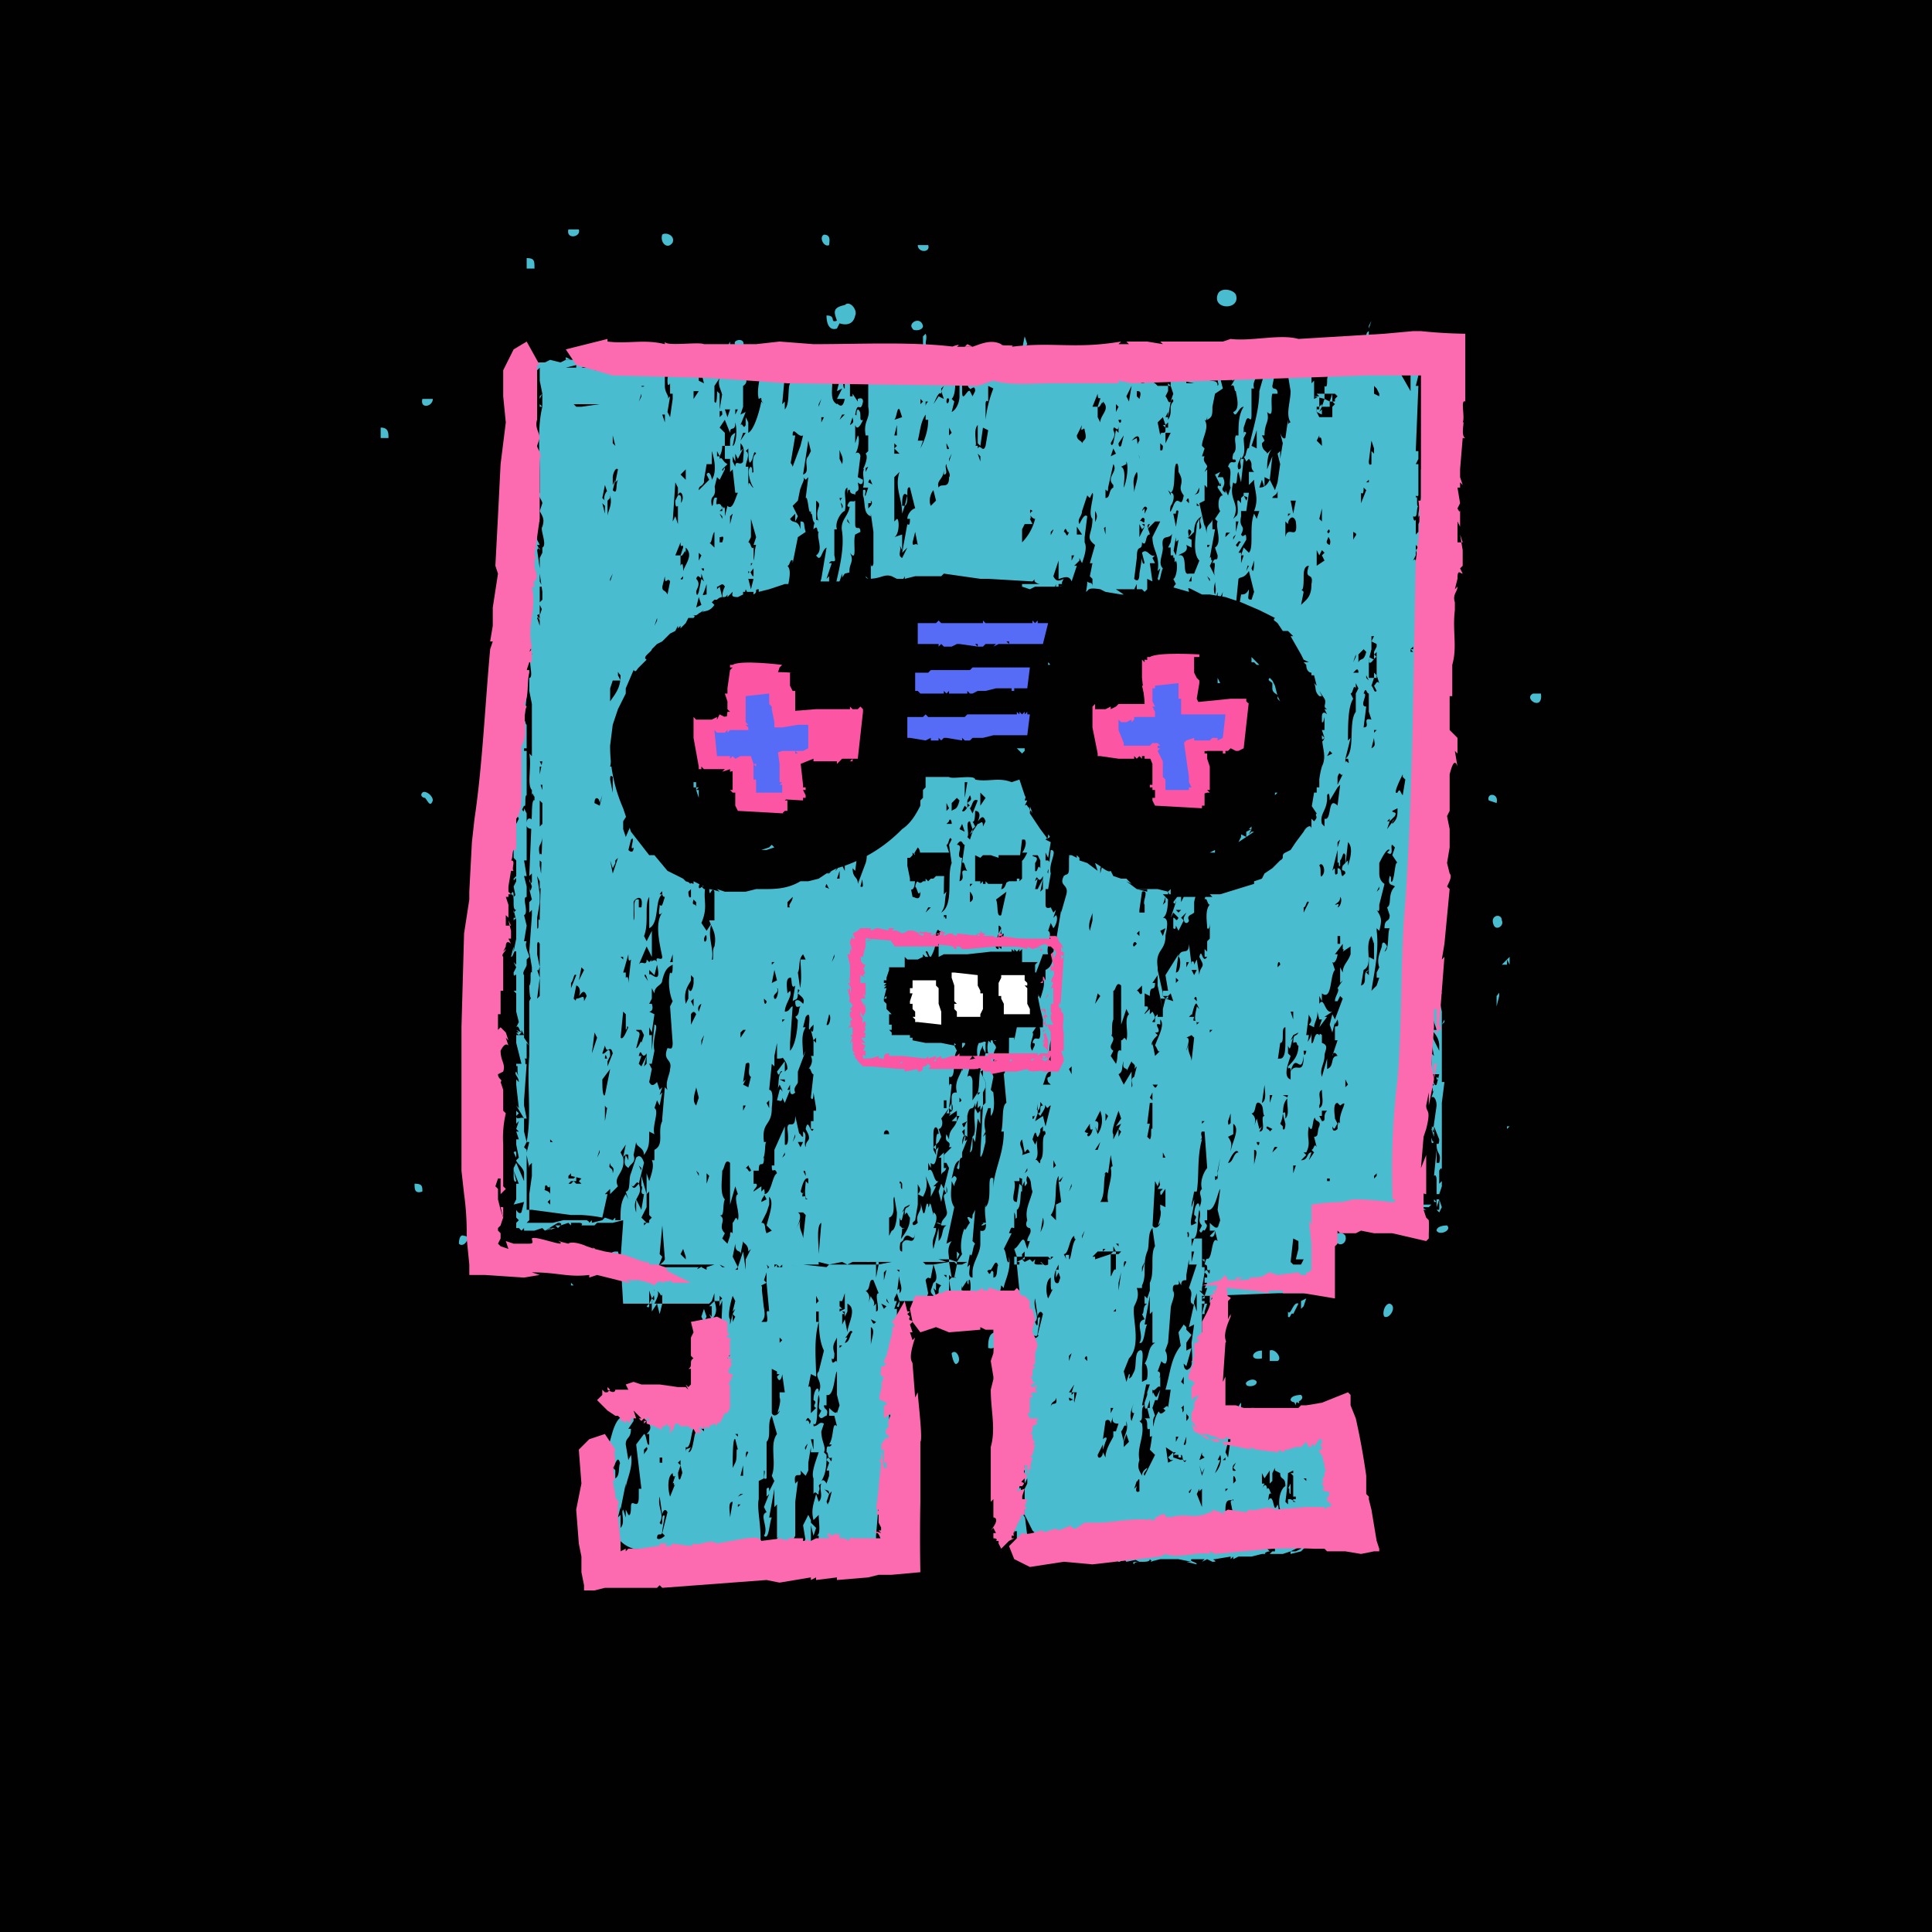
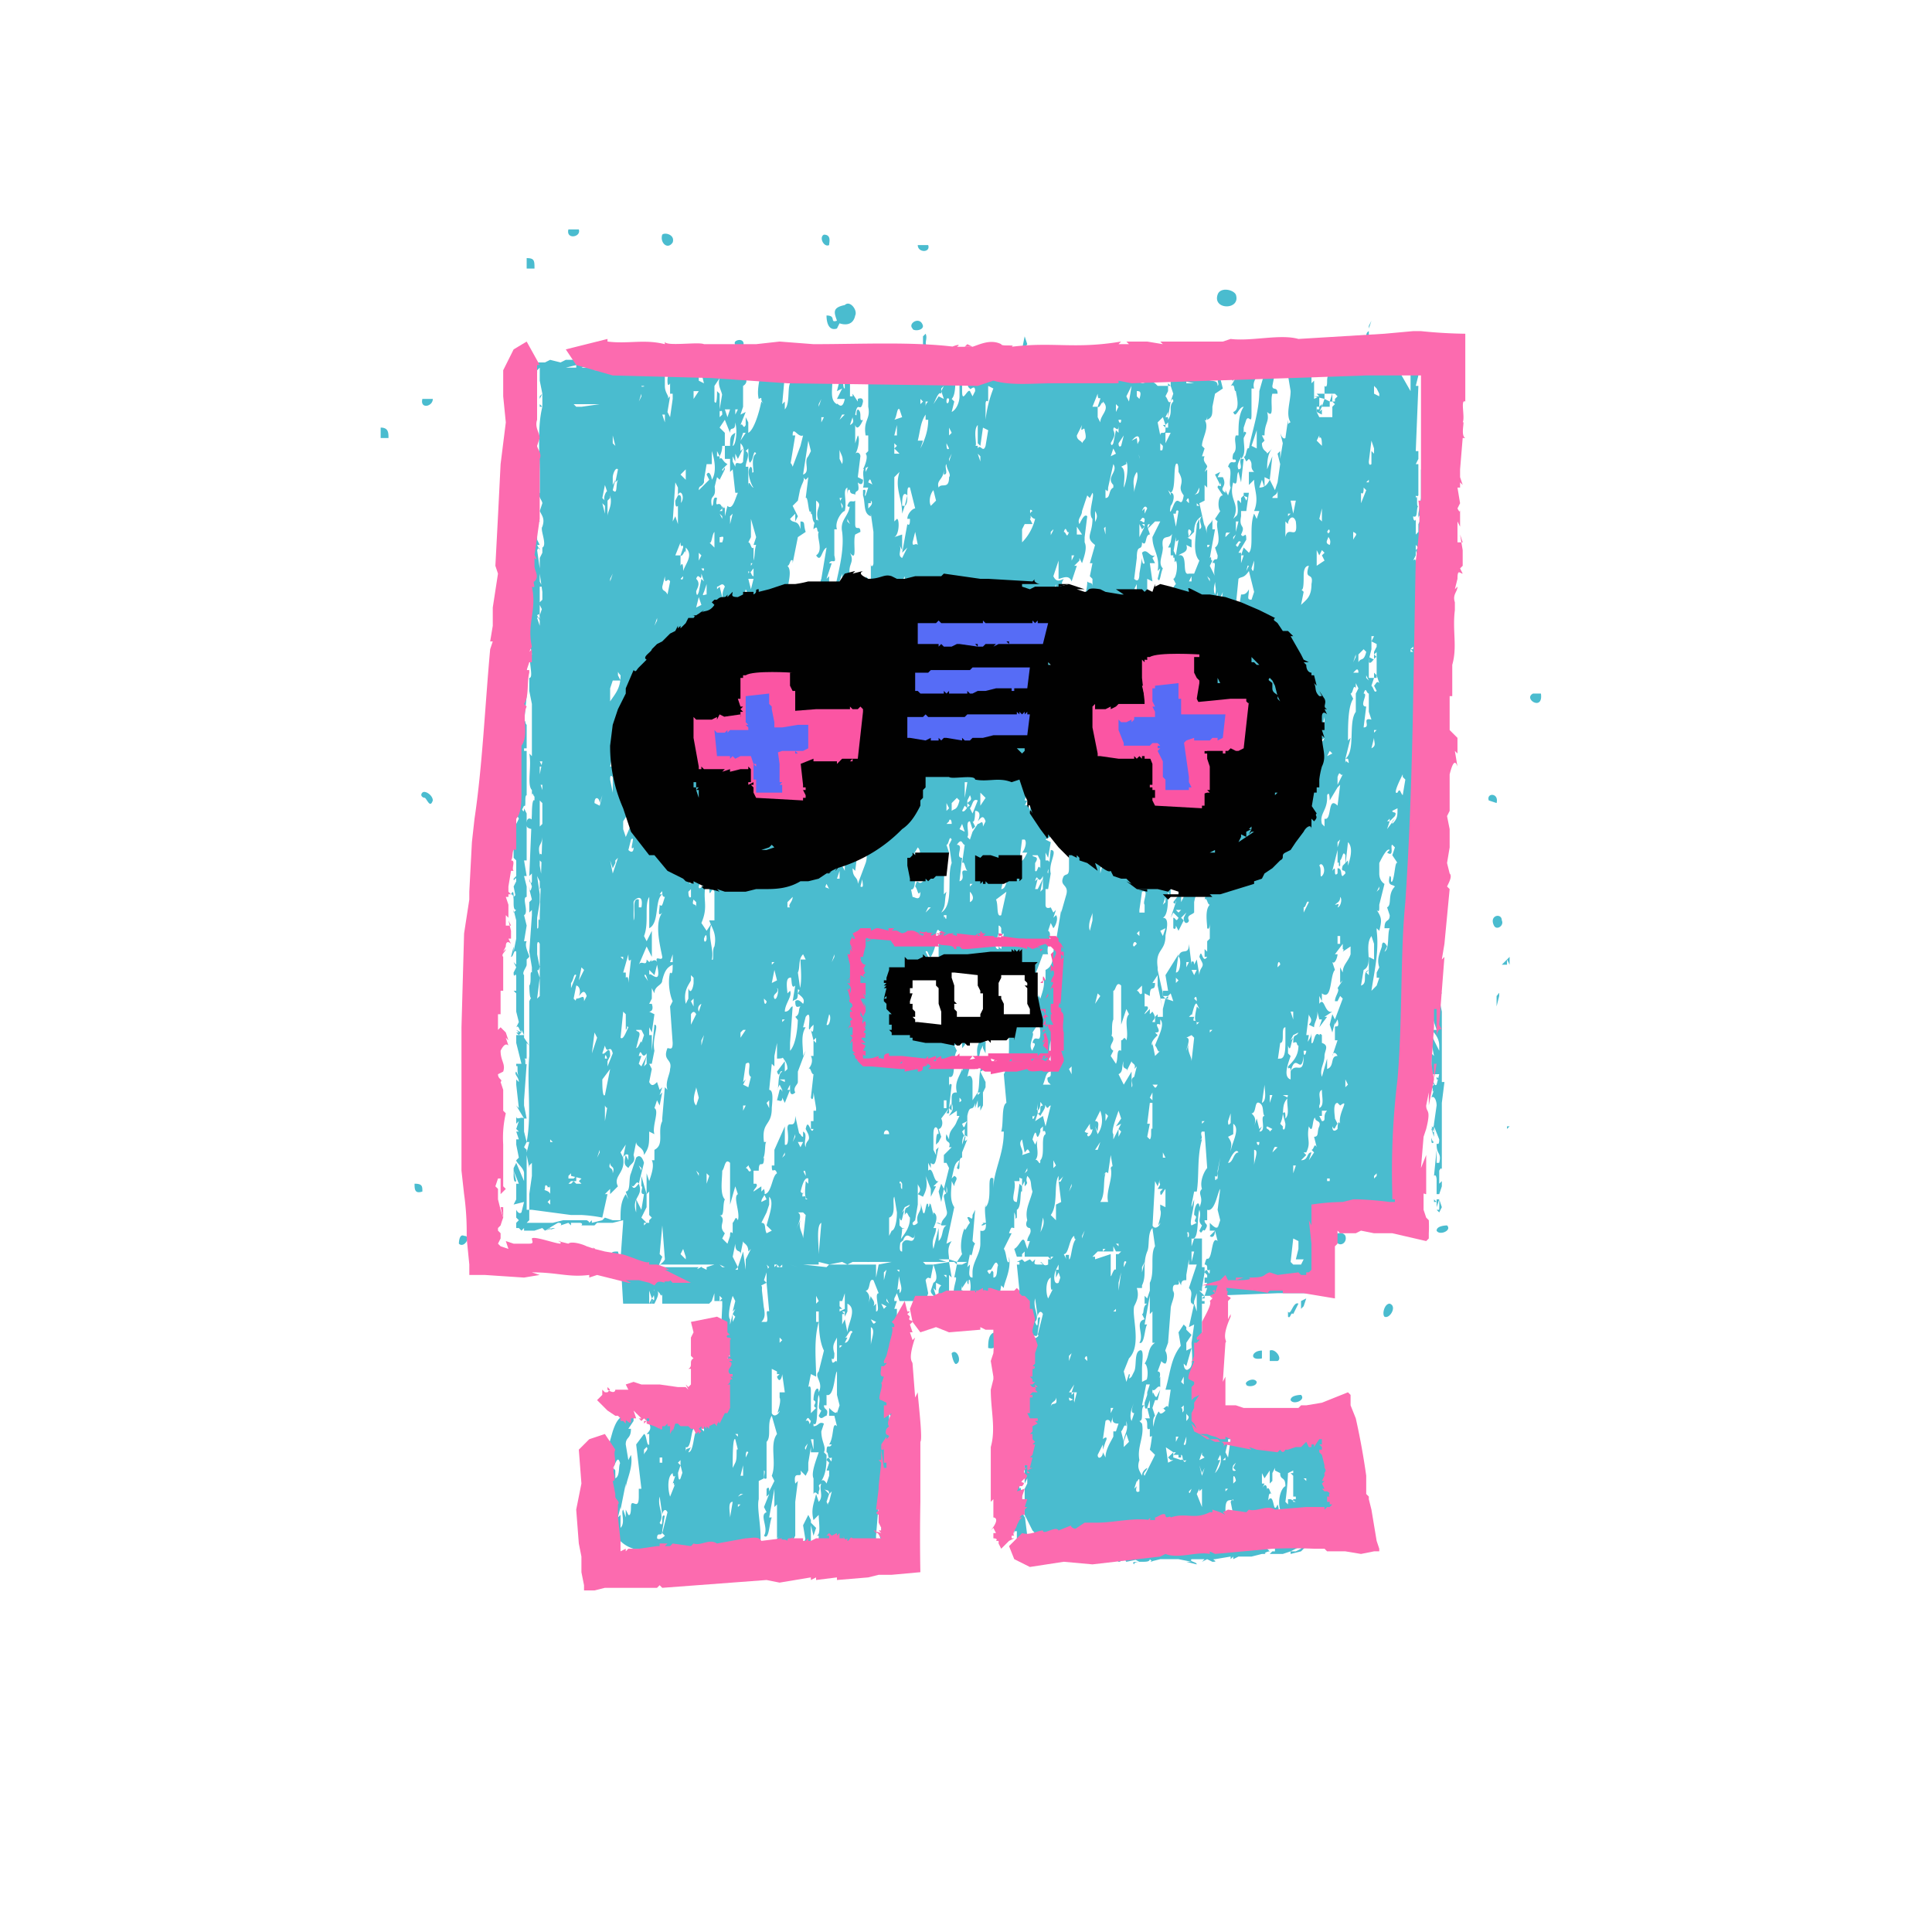
<svg xmlns="http://www.w3.org/2000/svg" id="b" data-name="Layer 2" viewBox="0 0 741 741">
  <defs>
    <style>.d{fill:#010101}.e{fill:#566cf6}.f{fill:#fb55a3}.g{fill:#fc6baf}.i{fill:#4abccf}</style>
  </defs>
  <g id="c" data-name="Layer 1">
-     <path d="M0 0h741v741H0z" class="d" />
    <path d="M558 162h-1v1l1-1Zm17 258c1 0 1 0 0 0Zm-23 37h-5 5Zm23-75c0-2 0-1-1 0v4l1-4Zm-346-68Zm-82-42Zm-14-51-1-1 1 1Zm20 52Zm76 11ZM128 412v-1 1Zm427-250Zm-286 0 1-4-1 3Zm0 0ZM142 340zm172 133v1-1Zm13-2v1l1-1h-1zm5 0-1 1 7-1h-6Zm11 1h2-2Zm1 0c-2 0 0 0 0 0Zm5 0c2 0 1 0 0 0h-1 1Zm2-1h-1 1Zm-2 0h-1 2-1Zm-2 0c-3 0-3 1 0 0-1 0-2 0 0 0Zm-8-1h-2 2Zm20 1h-1 1Zm0 0h1-1Zm-7-1h-1l-3 1 4-1zm14 1h-1 2-1zm5 0c-1 0 1 0 0 0h3-3Zm3 0 2-1-2 1Zm-10-1 1 1-1-1Zm0 0Zm-1 0h1-1Zm-7 0h1-1Zm4 0h2-2Zm3 0h-1 1zm9 0h3-3Zm-3 0Zm16 0v-1 1Zm-13 0h-2 2Zm7 0Zm-10 0Zm0 0h1-1Zm38-170v1-1Zm-25 170h-1 4-4 1Zm-5 0 2-1h-3c3 0-1 1 1 1h-2 2c1 0 1 0 0 0h4-4Zm-18-1Zm1 0h-1c-1 0 0 0 0 0-1 0-2 0 0 0l3 1-2-1Zm2 1Zm7-1h3-2 1-2Zm17 1h-1 2-1zm4 0h1-1zm189-36v-1 1Zm0 7Zm-1-42v-1 1Zm-148 69 3 1-3-1Zm153-31v-1 1Zm-146 31h-1l-3 1 4-1Zm138-199Zm2-36v-1 1ZM406 469c-1 0 0 0 0 0Zm-4-1Zm2 1h2-2Zm1 0Zm1 0h1a21 21 0 0 1-1 0Zm172-130v-1 1Zm0 60Zm-181 71 2-1h-2v1Zm-16-2h-1 1Zm14 0h-2 2Zm-4 0h1-1Zm17 1c-1 1 4 0 0 0Zm169-244v-1 1zm-1-3v-1 1Zm2 232v1-1Zm0-21 1-1h-1v1zm0-20v2-2ZM250 177v-1 1Zm0 0c0 1 0-1 0 0Zm1-4h-1v1l1-1Zm-1-1Zm0 2v-2 2Zm-1 1c0 2 1 2 1-1 0 1 0 2-1 1Zm1-9v1-1Zm0 0v-1 1Zm-1 6v2-3 1zm1-12v1l1 1-1-2zm1-2v-3l-1 3h1Zm0-3-1-1 1 1Zm-1 7v1-1Zm0 0v-1 1Zm0 1Zm-2 5h1s0-2-1 0Zm2-3-1-1v1h1Zm-1-2v1-1zm1-6v-2 2Zm0 2Zm0-11zm0 9v1-1Zm0-5Zm0 7Zm0 0v-1 1Zm-1-13c0 1 0 3-1 2l1-2c-1 1-1-2-1-2v2l-1-1 1 3c0 2 1 1 2 0l-1-2Zm1 2v3-3Zm0 5v2-2c0-1 0 0 0 0v-2 2l-1-1v2c0-2 0 1 1-1Zm-2 13Zm1-2Zm-1 2c0 1 0 0 0 0s0 1 0 0l1-2-1 1v1Zm1-7v-2l-1 1 1 1Zm1-13v2-2zm0-1v-1 1zm148-8Zm-5 0Zm-84 4h2-2Zm47-2h-1 1Zm2-1-2-1 2 1Zm65-2c-1 0 0 0 0 0Zm-154 4h2-2Zm127 1Zm-125-1h2-2Zm242-6Zm26 3h-1 1Zm-287 3c-1 0-1 0 0 0Zm-3-2Zm30 0Zm-28 2v-1 1Zm0 0Zm1 0h-1s1 0 0 0Zm213-3Zm-141 0Zm2 0h-2l1 1 1-1Zm30 1c1 0 1 0 0 0Zm66-2h1-1Zm-135 0 1 1-1-1Zm-37 4Zm-2 11c0-1 0-1 0 0Zm1-10v1-1Zm0 2c0 1 0 0 0 0Zm4-4v1c-1 0 3-1 0-1Zm-5 2zm3-3-2-1v1h2Zm-2 0h-1 1Zm-1 0v1-1zm18 0h2-2Zm-4-1h-1 1Zm4 0s2-1 0-1c0 0-2 1 0 1Zm23 1v1-1zm20-1c1 0 2 0 1-1h-2l1 1Zm0 0Zm236 1-1-1 1 1zm1-1h1-1Zm-162-1h-1 1Zm15 0v1-1zM126 292l-1 1 1-1Zm4 0Zm-6-15h-1 1Zm5 11Zm-5-62Zm4-15Zm-3 42Zm-1 24Zm4-69v1-1zm0-1Zm7 85h1-1Zm-11 1Zm-1-10v1-1Zm70 152v-1 1Zm-23 3h1-1Zm14-1Zm8-10Zm5 8h-1 1Zm-5-34v-1 1Zm1 14c0-1 0 0 0 0Zm-1 12Zm0 7h-1 1Zm0 0h1-1Zm0-4h-1 1Zm30-342h-4c-1 4 5 3 4 0Zm100 36s5 2 6-3c1-2-2-6-4-4-5 1-4 3-3 6-3 1 0-2-4-2 0 3 1 6 4 5l1-2Zm152-11c-1-2-6-3-7 0-2 6 9 6 7 0Zm-66 32c-1-1-4-1-5 1h5v-1Zm-48-1h1c-4-2-2-1-3 1h2v-1Zm22 367c-3 0-3 4-3 6 4 1 3-3 3-6Zm130-36c1 4 5 2 4-1-1-2-5-1-4 1ZM258 93c1-3-3-4-4-3-1 3 2 6 4 3Zm315 262c1 2 4 0 3-2 0-3-5-2-3 2ZM223 135c0 3 3 4 5 4 1-4-2-4-5-4Zm368 131h-3c-4 2 4 7 3 0ZM447 523c1-1 1-6-2-6-2 1 0 6 2 6Zm86-23c-2 0-3 4-2 5 2 1 5-4 2-5ZM222 286s5 2 6 0c0-2-8-2-6 0Zm265 236h3c2-1-1-5-3-4v4ZM354 125c-1-4-6-1-4 1 0 1 4 1 4-1Zm16 374c0-2 0-5-2-4-3 1-1 5 2 4Zm201-192 3 1c1-4-4-4-3-1Zm-16 163s-4 0-4 2c1 2 6 0 4-2Zm-71 51v-3c-4 0-5 4 0 3ZM356 94h-4c0 3 5 3 4 0Zm29 429c2-5-4-4-3 1l3-1Zm193-153v-2l1 2v-3l-3 3h2ZM318 94c0-1 1-4-2-4-2 1 0 5 2 4Zm-116 5v4h3c0-3 0-4-3-4Zm83 34c1-3-2-3-3-2s2 5 3 2Zm-48 347c-2 0-3 0-3 3 2 0 4 0 3-3Zm-35-165c-1 3 2 3 3 3 1-2-2-6-3-3Zm124-181c0-2-4-1-3 1 0 1 3 1 3-1Zm-160 19h-4c-1 4 4 3 4 0Zm324 111 2 1-2-1Zm-222-80v-2h-1v1l1 1Zm-1 6Zm79 318v-3c-1-1-4 0-4 2l1 2c1 2-1 3 4 3l-1-4Zm13-71h1-1Zm101 102c-1-2-5-1-4 2 0 3 5 1 4-2Zm-53-239h-1 1Zm0 0ZM202 158c1-2-3-4-4-2s2 6 4 2Zm250 321c-1 0-5 0-5 2 2 2 6 1 5-2Zm-35 23c0-1 0-4-2-4-3 1 0 5 2 4ZM166 307c0-2-3-4-4-3s0 2 1 2c1 1 2 4 3 1Zm303 130h-2 2Zm13 19c1 1 2 0 3-1h-3v1Zm17 79s-4 0-4 2c1 2 6 0 4-2ZM297 159h2-2Zm-5 310h-3c-1 3 4 3 3 0Zm-2-3h-2 2Zm-80-36s1 5 2 4c2-2 0-6-2-4Zm155 89c0 1 1 5 2 4 2-1 0-6-2-4Zm-166-41c-2 1 4 3 5 2l-5-2Zm-53-314v4h3c0-2 0-4-3-4Zm336 366c-1-2-5 0-4 1 0 1 4 1 4-1Zm-193-37c-1 2 1 3 3 2 1-2-1-3-3-2Zm-130-39c0 2 0 4 3 3 0-2 0-3-3-3Zm108 23c1 1 6-4 0-3v3Zm-89-3c-2-1-2 3-2 3 2 2 5-3 2-3Zm29-98Zm38 166v-1h-1v1Zm41-399 1-3-1 2v1Zm78 356c0 2 0 0 1-1v-1l-1-1v-7l1 1-1-6-6 1c1 3 2 6 0 7l-1 3c0 2 2 1 1 5h5l1-1Zm-5-2-1-3 1 1v-3l2 1c-2 2 0 3-2 4Zm4-7-1-1h1v-3 4Zm27-8h1-1Zm-113 40-1 9v1l1-10Zm-27-23h1l-1-1-1 2h1v-1Zm107-3v-1 1Zm-33-355v-1 1Zm124 19v-1 1Zm-76 161v-1 1Zm76-175v1-1ZM324 499v1-1Zm181-343v1-1Zm3 0h2v-2l-2-1-1 3h1Zm-78-11 1-1h-6s-2 0-1-1l-1 1h-3v1h10Zm-41-3Zm-182 11v1-1Zm0-1v1l1-2-1 1Zm0 0v1-1Zm1 58v-1 1Zm200-67Zm22 2h4-4Zm-223 51Zm240-50h1-1Zm61 10h-1 1ZM306 485s-1 0 0 0Zm-36 1Zm1 0h-1 1Zm0 0h-1 1Zm226-3Zm-49 76Zm-64-424Zm-60 365Zm-49 41Zm261-419h1-1Zm-11-1v-2 2Zm0 5 1-3-1 2v1zm-20 32 2 1v-2l-1 1 1-2h-1 1v-1l-1 1v1h-1v1Zm3-2-1 1 1-1Zm-4-5h1s1 0 0 0l1 1h-2l4 1v-2h-4Zm0 0h1-1Zm8 5Zm-1-2Zm0 0v-3l-1 3h1Zm-15-21c-1 0-1-3-2 0h2Zm0 0Zm30 116v-3 3Zm0 0Zm2 3-1-1c1-1 2-1 1-3l-1 2v3l-2-1v2c1 1 2-2 3-2Zm0 7-1-1v2h1v-1Zm-3-1Zm-81-124h1-1Zm5 12v-1l-1 1h1Zm-1 2h1l-1-1v1Zm-1 11 1 1-1-1Zm1 1Zm0 0Zm-2 3 1 1v-1h-1Zm-26-18h1-1Zm-26-13-1-3-1 5v1l2-3Zm-1 5-1-1v1h1zm51 237v4a772 772 0 0 0 2 9l-1-4v-1 1h3v-1l-1 1-1-1v-1l-2-9v2Zm57 124-2 1v3l1-1 1-3Zm-7 5v2c1 1 1-2 2-1l2-4c-2-1-3 5-4 3Zm-128-19 1 1v-1l-3-1v1h2Zm140 59c0 1 2 2 1-2l-1 2Zm0 0Z" class="i" />
-     <path d="M498 537h-2l1 2c0-3 2 1 1-2Zm-22 1Zm-2 11h2v-11c-2 2-2 7-3 10l1 1Zm23-1Zm-1 0v1l1-1h-1Zm-18-5Zm3-3h-1v1l1-1Zm-3 3h-1 1Zm0-2h1-1Zm2 8v-8 1l-1-1v3c-1 1-1 0-1-1l-1 5c2 1 0-4 2-3v5c0-1 0-2 1-1Zm-16-49 1-3h-1v3Zm31 73v-4l-1 2c1-1 0 2 1 2Zm-34-69v1-1l1 1-1-1h1v-1h1-1l1-3h-1l-1 4Zm12 39v-4l-1 3 1 1Zm-45-62v-1h-1l-1 1h2Zm25 78h1-1v1-1Zm-64-60a16 16 0 0 0-5 0l-1 3c-1 0 0-2-1-1v8c2-2 0-5 2-6v2l1-2v1l1-2c1-4 3 0 4-3h-1Zm0-17c1 0 0 0 0 0v3h1v-3h-1Zm1 0Zm3 1v-1l-1 1h1Zm-16 22h1-1Zm-15 2 1-1h-1v1Zm-75-367Zm4-12-1 1 1-1Zm1-6Zm55 10-1 3 2-2-1-1zm1 3-1 2h1v-2Zm-4-3v2h1l-1-2Zm28 188 1-1v-1l-1 2Zm0 2v-1 1Zm12 35v-1l-1 2v2l1-3ZM280 131l-1 2h1v-2zm-3-1v-2 2Zm1 0h-1 1Zm99 312 1-4v-3l-1 1 1-2c-1-4 0-6 1-9h1v3c2-2 1-8 1-9l-1-1 1-5-1-3c2-2 0-5 2-8 0-2-2-1-1-5 0 0 0 3 1 2l1-8-1-1c0 3-1 5-2 5 0 3-2 5-1 9h-1l-1 4v5l1 2v5-1 4l-1 1-1 19c0 2 1-1 1-1Zm1 0-1-1 1 1Zm0-5v1-1Zm3-45-1 3 1-3ZM269 143Zm108 260h-1 1ZM250 133l-1 1s1 1 1-1Zm-1 1s0-1 0 0Zm111 255 1 1v-2l-1 1Zm0-5v1l1 1v-2h-1Zm16 47Zm-3 5-1 6c2-1 0-6 2-7l-1 1 1 2 1-9 1 2v-5l-1 1-1-2c-1 4 1 9-1 11Zm-8-13zm0 7h2v-2l-2 2Zm0-3v-1l-1 1h1Zm-5 11v2-2Zm2 4-2 2v-2 2h1v7c0-2 2-1 2-4v1h-1v-6Zm0 0h1-1Zm-4-2 1 1v-2l-1 1Zm10 41-1-1v3l1-2zm-5 19h2-2Zm2-10-1 1 1 6v1c0 1 0 1 0 0l1-1 1-7h-2Zm-7-6v1-1Zm0 8v-2 2Zm-2 4h1-1Zm1-1v-1 1Zm-12 4-1 2c1 1 1-1 1-2h-1Zm-8-14v-1h-1v1h1Zm-13 21v-1 1Zm0-7v1-1Zm0 0h-1 1Zm-105-6h1l-1-1v1Zm1 0h1-1Zm7 61 1-2h-1v2Zm0-61v-1 1Zm49 8 1-2h-1v2Zm-3 0v4l-1-1 1 2c2-2 2-4 1-7l-2 2Zm3 33v-2 2Zm1-11v-1 1Zm-4-11v1l1-3-1 2zm-2-7-1-3-1 3 1 2 1-2Zm-23-4v-1 1c1 1 1 0 1-1l-1 1Zm4-1h-2v3l2-3 1 4 1-4h-2Zm-8 40-1 1h1v-1Zm-11 42 1 1-1-1Zm-3 12c2-1 2-5 1-6 0 2-2 4-1 6Zm110-457h-2 2zm-5 0-1-1-3 1h4Zm-5 0Zm3 0h-3l3 1v-1Zm4 1Zm-10-1Zm9 1h1-1Zm-9 0h3-2l2-1a31 31 0 0 1-2 0c1 0 1 0 0 0h-3 3l-1 1Zm-7-1h-1 1zm-4 0h-1 1zm-97 1-2-1v1h2Zm-15 50v1-1Zm2 4v-2 2Zm70-55-3-1 3 1Zm-73 107v1-1Zm67-108h3-3Zm-68 304v-2 2Zm98-304c1 0 0 0 0 0Zm4 2Zm-43 1c1 0 1 0 0 0Zm40-2Zm0-1h1-1Zm-1 0h-1a19 19 0 0 1 1 0Zm-93 202h-1 1Zm-2-192Zm1 3-1-3-1 1 2 2Zm0 41Zm44-49h-1 1Zm59-5Zm0 1v-1h-2l2 1Zm15 2h1-1Zm-11-1h-3 3Zm1 0h-1 1Zm-17-1 1-1c1 0-4 1-1 1Zm14 2h-1 1zm-10 0h3c-1 0 0 0 0 0h-3Zm5-1-2 1 2-1Zm1 1h2-2zm-27-1h-2c-1 1 0 1 1 1l1-1Zm6 2-1-1v1h1Zm-6 0s2 0 0 0c0 0-3 0 0 0Zm-33-1v-1 1zm257 3Zm-73 0Zm14 1Zm-94-7h-1 1zm-2 0h-1 1Zm160 335h1-1Zm0 0c-1 0 0 1 0 0Zm4 0h-1l1 1v-1Zm1 0Zm-1 0h-1 2-1Zm-1 0c-1 0-2 0-1-1-2 1-2 1 1 1Zm9 1-1-1h-1l2 1Zm-1-1h2-2Zm-8-1h3-3zm13 2 2-1-1 1h-1zm5-1v1h2l-2-1Zm4 0-2 1 2-1Zm-10 0h1-1Zm1 0h1-1Zm-1 0Zm-6-1h1-1Zm4 1 1-1h-1v1Zm1-1h1-1zm8 1h2-2c-1 0-1 0 0 0Zm-3 0Zm2 0h-1a22 22 0 0 1 1 0Zm6-1h-1 1Zm-8 1Zm0 0h1-1Zm8-2h-2v1h1c-1 0-1 0 0 0l-2 1 2-1c1 0 0 0 0 0l3-1-3 1 1-1Zm-15 0Zm-1 0h1l2 1-1-1h-1c-1 0 0 0 0 0h-1Zm3 1Zm5 0h3l-2-1-1 1Zm14-81 1-1v1-2h-1v2Zm0 38v2-2Zm2-281Zm-2 303c0 1 0 0 0 0Zm0 1v1-1Zm0 6Zm3-314v-1h-1l1 1zm-1-4v1-1ZM278 474h1-1Zm-80-120v-1 1Zm0 5c0-1 0-1 0 0Zm2 37v1-1Zm-2-2v1-1Zm-1-65v-1 1Zm14 140h-2 2Zm-9-113v-1 1Zm5 113h2-2Zm-9-231Zm4-27v2-2Zm28 257Zm2 1h1-1Zm-31 3Zm29-4Zm0 0h1-1Zm0 0h-1 1s-1 0 0 0Zm-31-181c0-1 0-1 0 0Zm-1 141Zm0-2v2l1-1-1-1Zm0-126Zm0 56Zm0 40 1-1-1 1Zm0-67h-1 1Zm0 136v-1 1Zm38 2Zm0 1v-1l-1 1h1Zm1 1h2-2Zm-10-1h1-1Zm11 2h-1 1zm-7 0h1-1Zm3 0h-2 2Zm1 0h-1 2-1zm-20 0h-2l1 1 1-1Zm4 1Zm-4 1s-3 0 0 0c0 0 1 0 0 0Zm-15-9zm-2-20c0-1 0-2-1-1l1 2v-1Zm0 0v1-1Zm5-237v1-1zm0-2h-1v1l1-1Zm-6 165v-1 1Zm0-17v1l1-1h-1zm0-13v2-2Zm39 224 1 1-1-1zm-3 19v-1 1zm0 2h-1l1 1v-1Zm0 1v1-1Zm0-4h1v-1l-1 1Zm1 0Zm0 2Zm-1 4Zm0-4Zm104 13Zm-57 3h1-1Zm34-3-1-1 1 1Zm-62 3 2 1-2-1Zm89-1c1 0 1 0 0 0Zm-86 2v-1l-1 1 1-1Zm89-99v1-1Zm-104 99c-1 0 0 0 0 0Zm-2-2Zm21-1Zm-20 3h1-1Zm0 0Zm1 0h1-1Zm73-5v1-1Zm-77-6v-1h-1l1 1Zm-1 7v-2 2Zm-1-2h1-1Zm8 6h-1 1Zm-6-5Zm4 3-1-1-1 1h2Zm-2-1v1-1Zm-1 0v-1 1Zm13 1h1v-1l-1 1Zm-3-1v-1 1Zm3-1s-1 0 0 0c0 0 2 0 0 0Zm16 1v-1 1zm78-99 1-1-1 1zm-13 97h1-1Zm7 0Zm-1-8v-1 1Zm123-113c0 1 0 0 0 0Zm1 9 1 1v-1h-1zm1 25v1-1Zm0-1Zm0-2v2-2s0 1 0 0Zm0 2zm0 6v2-2Zm0-2Zm0 11zm0-9v-1 1Zm0 5Zm0-7h-1 1Zm0 0v1-1h-1Zm0 9v-1 3-3 1Zm0-3 1 1-1-2v1-2 2c0-1 0-1 0 0v2-2Zm2-13h-1 1Zm-2 2v1-1Zm1-2s0-1 0 0l-1 2 1-1v-1Zm0 7v2-2Zm-1 11h-1l1 1v-1zm-16 76v1-1Zm5 0Zm37-3v-1 1Zm-2 1h1-1Zm-64 2h-1 1Zm26-4Zm-61-60v-1 1Zm5-25Zm72 24Zm-74 47c0-1 0 0 0 0Zm58 18Zm-56-4h1-1Zm95 2Zm-65 2Zm67-48v-1Zm-25-31s0 1 0 0Zm-1 8v-1 1Zm1 1v1l1-1h-1zm0 7 1-2h-1v2Zm0-2v-1 1Zm1-2v-1 1zm-72-29-1-1v1h1Zm68 97h-1 1Zm-16 0v-1 1zm-14 0h2-2Zm111-174h1-1Zm1-21v-1 1Zm0 0c0 1 0 0 0 0Zm0-4c0-1 0-1 0 0v1-1Zm0-7h-1l1 1v-1Zm-1 0v-1 1Zm2-8-1-2v2h1Zm-1-2v-1 1Zm0 6-1 1 1-1Zm-1 1Zm0-3v-1 1Zm0-12zm0 9v2-2Zm1-4-1 1 1-1Zm-1 6Zm0 0Zm0-9v1l1-2-1-1v3-1Zm0-2h1l-1-1v1zm0-3h1l-1-1v1zm1-157v-1 1Zm1 89v-2 2Zm0-114v-1 1Zm3 27v-1 1Zm-4 124v-2 2Zm-56-204h-1 1Zm56 224Zm-1 1Zm1-1v1-1Zm0 0v-1 1Zm6-213c0-1 0 0 0 0Zm-2 13v1-1Zm-2 29h-1 1Zm-2 177v-2l-1 2h1Zm0 0Zm-1-8h1c0 1-1-3-1 0Zm-60-222h-2 2zm-3 1h-1 1Zm64 62v1-1Zm2 264zm2 0-2-1h3l1-1h-2s1 0 0 0h-3l1 2h1Zm-2 1 1-1-1 1zm5 0h1-1zm0-163-1-1 1 1Zm-1 4h1-1Zm4 87 1-2v1l-1 1Zm-2-48 1 1-1-1Zm-1-2v1-1Zm-1-67v-1 1Zm4 159v-2 2Zm1-132s0 1 0 0Zm-1 130v-3 3Zm0-278v2-2Zm0 297c0 1 0 1 0 0Zm-2 3Zm0-31Zm2 29Zm0 0v1-1Zm0-1v1-1Zm-2-219v-1 1Zm-2 144v1-1Zm0-2v2h2l-2-2Zm0-128v-1 1Z" class="i" />
    <path d="M554 318c1-2 0 0-1-2l1-1v-6h-1v-6h1l-1-5c1-1-1-7 1-7v-3l-1-4c0-1 0 0 0 0v-7l1-8c-1-4 1-9-1-10v-3c0 4-1 0-1 1 0-1 0-3 1-1h-1l1-4 1-18-1 1v-2h1l-1-2c0-3 1 1 1 0v-1l-1-3 1-1v-3l-1 1v-17c0 1-1 1-1-1 2 1 1-3 2-4-1 1 0-5-1-3v-1l1-12h-1l1-2-1-2c1-8-1-17 1-25h-1v-8 1h-1v-2 1-2c1-3 1 1 1 0v-9 2c0-2 0-3-1-1l1-3-3-1h-12s1 1-1 1c1-1-3-1-4-2 1 1-5 0-3 1h-6l1-3v-5c-2 1 0 4-2 4v-2l-2 6h-4s1 0 0 0h-5c1 0 1 0 0 0h-3l-4 1 1-6-2 1-1 5-8 1v-2l-1 1 1 1h-8l1 1-4-1-1 1v-1l-1 1-2 1 1-1v1h-7v-1 1h-7c-3 0-9-2-10 0h-2c3 1-1 1 1 1h-2c1-1-4 0-4-1l-17-1v1h-2 1-2c-3 0 1-1 0-1h-1l-3 1-1-1h-3l1 1h-17c1 0 1 1 0 0l-5-1c1 1-4 0-3 1l-1-1h-3c1-1 2-2 1-4l-2 1v3-1l-1 1v-1l-1 1h-5s1 0 0 0l-2-1h1l-1-1v1l-1 1v-1l1-2c-1 0-1-1-1 1l-1-3-1 1c-2-1-2 2-4 1l1-1h-2v1l-2-1-1 1-15 2-1-1 1 1h-4 1l1-4c-2-1 0-3-1-5l-1 1v8h-6v1h-1l1-1-7 1-1-1 1 1h-1 1l-3 1-1-1h-1l-1-1v2h-2 1l-1 1v16c1 5-2 5-1 11h1v6l-1 1c1 1 0 4-1 6l2-1-1 2v-2c-2 2 0 5-1 8h2l-1 3c-1 1 1-3-1-2v2-1 1c1 3 0 7 3 8v-1l1 7v-1 14-1c0 1-1 2-1 0v7l-2-2 1 3c1 1 0 5-1 7v-3l-1 1 1 4v8c0 3-2 0-2 2l-1-4c-1 3-3 4-4 4v-3l1 2v-3l2 1c2-4 1-6 1-10h-1v5c-1-2-1-6 1-8l-3 2c1-1-1-1-1-4l1-1-1-2 1-1c-1-5 2-5 0-9 3 4 1-4 2-7l1-1-1 1 2-1c0-3-2 0-2-3v-9c-1 1-2-1-3 2 1 1 1 0 1-1 0 5-4 6-3 11 1 8-2 17-3 23-2 0-1 5-2 3l1 3v-2c3 2 1 4 3 6h-2v5l2-3c0 5 2 8 1 14l1-1v4l-1-2c-2 5 0 13-2 16l-2-2v7-2l-1-4-1 2 1-2 2-5c0-4 0 0-1-1 1-5-2-3-1-8l-1 2 1-2v-2l2-1v-7h-2v1l1 1s1-1 1 1l-1-1-1-1-1 1c0 2 2 2 1 4l-1-1c-2-5 0 4-1 4v1-1 1l-1 1c2-6-3-8-1-15 2 2 1-3 2-4l1 4 1-9h-1c-1 1 2 4 0 4-2-2 0-4 0-6l-1-1 1 1v1c2-2 1-5 1-7v-1l-1 1v2-2l1-1v-2l-1 1 1-3 1-3h-1c1-2 3 1 2-3v-10h1c-1-3 2-7 3-7 1-4-1-8 1-9v3s0-3 1-2c0 2 2 1 2 2 0-3 2 0 1-5 1 1 2 1 2-1l-2-1 1-8c0-1-1-2-2-1 1-1 2-6 1-7l-1 3v-7c1 3 3-2 3-2-2 1 0-3-2-4-1 1 0 3-1 2 1-6 2 0 3-5 0-2-2-1-2-1v1l-2-3v1h-1v-11c-2 1 0 3-1 4l-1-1v5c-1 0 0-4-2-3l-1 4 2-1-2 4h3c-1 5-3 1-3 2-4-2 0-10-3-12l2-4h-2 2v1h4l-1-3h2-2l-2-4-1 4-1 1h1v1l-2-1c1 1-3 1-3 1h2v1l-3 1v-1h-11 1-2v7h1c-1 2 0 8-2 10v-3l-1 1 1-11-1-1 2-4h-1v2h-6l-3-1c0 4-2 9-1 13 2-1 0 0 2 2l-1-1c-1 5-3 11-5 12v-4l-1-2v3c-1 2-1-1-2 0l2-5-2 1 1-3v-8s2-1 1-3l-1-1 1-2 1-2h-1l-16 1h-1v2l1-1v1h-1l1 4-2-1v-5h-10c0 4-2 1-2 5 0 3 1 1 1 1v4h1v-1 3l-1 7-1-2 1-6-1 1c1-1-1-2-1-5v-7h-10v-3l5 1c1 0-2 1-1 2l1-1 2 1c0-1 4-1 1-1h2v2l1-1h2v-2l3-1v1h2l1 2v-2h7s2 0 1 1l3-1c2 1-3 0-1 1l4-1h-5l7-2c3 0 1 1 1 1l10-1c2 1 0 1 0 1h-5 2l-3 1h15-1c-2-1 2-1 1-1h7-3 5-1l6-1-2-1c1 1-6 0-4 1l-5-1h-1v1l-1-1 1 1c-1 0-1 0 0 0h1-6c-1 0 1 0 0 0h-1s-3 0-1-1h-46v1h-16 2l-12 1h-4 1-3c-1 0-1 0 0 0l-2 1-4-1-2 1h-3v1h-4v4c0 2 0 2-1 1l1 6v25s0 1 0 0v7-1 2l-1-1 2 4v3c0 1 0 2 0 0v14-1l1 4-1 7h1v6-1l-2 6v-1c0 4 1 1 1 3l-1 2 1 8c0-1 0-1 0 0v8l1 6c-2 1 1 9-1 9v5l1 5c0 1 0 0 0 0v20l-1-1c1 5-1 12 1 14v3c0-4 1 1 1-1v2c-1-1-1 5-1 5l-1 24 1-1v3c0 1-1 1-1-1l1 3c-1 4-1-1-1 0v1l1 4-1 1v4l1-1v2l-1 14 1 6v2c-1-1 0 4-1 5 0-1 0 7 1 4l-1 2v15s0-1 0 0v6s0-1 0 0c-1 11 1 22-1 33 0-2 0-1 0 0h1l-1 4v1l1 5v-1l1-1v5l-1 7v6h1l15 2h4a56 56 0 0 1 8 1v-4 4l2-9h-1l2-2v2l3-3c-2-4 3-5 2-11l-1-2h-2 2l2-3-1 5c1-2 2-1 2-1v2l-1-2c-1 4 0 4 1 5 1-2 3-2 2-5l-1 3 1-3 1-5-1-1 1 1c0 2 3 2 3 5 2-3 2-4 2-9l2 1c-1-3 2-9 0-10l1-3v-2 2l1 2 1-5-1 1 1-3-1 1-1-3c-1 1-2 2-3 0l-1 3 1-3 1-5-1-2h-1l-1 1 1-4-2 4-1-1 1-3h-1c1-4 1 2 3-1v4h2l1-5c-1-5 2-10 0-10l-1 10v-6h-1v-3l1 2 1-7-2-1s2 0 1-3h-1l1-2v-2 1-3l1 2c0-3 3-3 3-5 1-4 2-5 4-6 0 2 0 4-1 3-1 4 0 9 1 11l-1 2 1 14c0 3-1 2-2 2-2 5 2 4 1 8 0 2-2 5-1 8l-1-1-1 12v1c-2 4 1 9-3 11v5-1h-1c1 2 0 5-1 8v2-2l-1-3v6-1 3l1-1v9l1 1v-1 1l-1 1v1h-1l-1 1v4-5h1l-1-1-1-1 2-4v-5l-2-7v4c1 0-1 3 1 3l-1 6-2-4v5c-2-6 3-6 1-11-1 1-2 3-3 0 1 3 2-2 3 0l2-8s-1-4-3-2l-2 6c-1 2 0 7-2 7l1 3-1 2 1-2-1-2c-2 3-2 6-2 10h-3l-3-1-1 1h-1 1l-4 1v-1l-1 1c0-1-2-1 0-1h-10l-4 1h-10l1-1v-4h-1v-5 1-7 2-12 1-3l-1-1 1-2-1-4v-5h1l-1-5v-2l1-14c-1 1 0-2-1-2h1v-5c0-1 0 0 0 0v-1l1 1-2-3v-3 1-11 1-13 1c-1-1 1-3 1-4v-2l1-1c0-1-2-4-1-6h-1l1-6-1-4c2-1-1-7 1-7v-4l-1-4h1l-1-6h1v-18l-1-2c0 3-1-1-1 1l1-2c1 1 0-4 1-4v-17h-1v-1h1v-2c0-3 0 1 0 0v-8 1c-1-1 0-2-1-1l1-10-1-5v-1c1 1 0-3 1-4 0 1 0-5-1-3 0-2 1 0 1-1v-41l-1 1 1-4-1-4 1 1c-1-1-2 2-3 2v7s0-1 0 0v3-1l-1 11h1l-1 1c1 1 0-3 1-2l-1 8c0 2 1 0 1 1l-1 1h1l-1 2v-1 4-2l1 14v-1 9h-1l1 4v3c0-1 0 1 0 0l-1 6c1 2 1-3 1-2l1 3c0 1-2 2-2 5v-1 3l1 2v-2 5-1 2l-1-5v8-1l-1 5c0-3 1-1 1-2 1 3-1 2-1 6l1-1-1 2c0 3 1 0 1 1v3l1 4-1-2v5l1 2-1 2v-3 4-1 4l-1-1 1 3-1 1v6l1 1v6l-1 1c0 2 1-2 1 1l-1 2 1 5v-2l-1 1c0-1 0-3-1-1 2 0 0 6 2 6l-1 1v-1l1 4v7c0 1 0 0 0 0v2-2l-1 5v-2l-1 4c1 0 1-3 2-2v5l-1-1 1 2-1 2c0 3 1-1 1 2v5h-1l1 1c0 1 0 1 0 0v7c0 1 0 0 0 0l1 4-1 2c1-1 1 1 2 2v-1l1 2h-2l1-1-2-1 1 1h-1l1 1h-1v3l2 8h-2v-5 6c1-1 0 2 1 4l-1-2c-1 1 1 2 1 4l-1-1v3-1l1 9-1-1 3 5c-1-1-3 1-3-1v3l1-1-1 3 1 1h-1l1 3h-1v3-1l1 5-1 1c0 1 3 3 3 5v3l-3-7-1 2v-1 4s0 3 1 2l-1-4 2 5h-1v3-1 4l-1 2 4-1-1 4c-1 1-2-1-2-1v3l1 1-1 1v2h1l1 1 1-1v1h4l3-1 1 1 2-1c1 1-2 1-1 1l3-1h-1l-3 1 5-3c2 0 1 1 1 1l3-1 1 1v-1h3c2 0 1 1 1 1h-4 1-2 1v1-1h10-1l1-1h5-2 4-1l4-1v1l-1 14 1 17h9v-1 1h1v-5l1 3c2-2 0-5 1-3-1 1 1 4-1 4v1h1c1-2 2-4 1-5l1 1c1 2 1 0 1 0v4h18l1-1 1-3v3h2v-2l1 1-1 1h1v2l-1 21h1l1-8 2 6c-1 1 0-2-1 0 1 4-2 9-1 14h-2v7h-13a1938 1938 0 0 0-5 1v-2h-10v2c-1 2 0 3 1 4 1 2 0 3-1 4h1v4c-1 1-1-4-2-4l-3 4 2 17h-1v4-2 1c0 6-3 0-3 4s-1 3-1 3l-1-2v3l-1-3c-1 1 1 5-1 7v-5l-1 1 1-4v1l2-10v2c0-3 3-8 2-13l-1 2-1-6c0-3 2-2 2-6h-1l2-3v-4l-4 2c-2 1-3 3-4 6l-2 7v18a93 93 0 0 0 0 4v-1 1l1 2a19 19 0 0 0 3 10 12 12 0 0 0 6 4h2a148 148 0 0 1 2 0 153 153 0 0 0 7 1h11v1l-1-1c0 1-2 0-1 1h-2l-2 1h-5v-1h-1c-1 0 1 0 0 0l-2 1 2-1c0 1-1 2-3 2h-1c-2 0-2 2-4 1l-1-1h3-1 2l-3-1h-4l-1 1h1-1l-1 1-2-1v-1l1 1-1-1-2-1 1 1-2-1v-5l1-1-1 2c1-1 1 1 2 1l-1-1h1l-1-2h-1l1-2-1-1-1-4v3-1a98 98 0 0 0 0 2v1l-1-1 1 6v2l1 3 1 1v-1h-1l1-1c0 1 0 1 0 0l1 2 2 1h1l-1-1h3v1l1-1c0 1 2 1 0 1h7l6-1h2v1l3-1 5 1v-1h4v-1h4-1l1 1h1l4-1h1l1 1-1-1h2v1-1h3l2-1s1 0 0 0h2v1l1-1 1 1 3-1v1h12v1h4c1 0 0 0 0 0h4v-1h4l3 1-1-1h2l4 1v-1l3 1 2 1h1l1 1 2-1h5v1-2l2-1 1-3-1-1c2-1 0-5 1-5v-9h1v-5c0-3 2-6 0-7v-1c-1 2-1-1-1 0v-1c1 1 1-2 1-2l1-12h-1v-1l1 1-1-2c1-2 1 1 1 0v-5 1c-1-1 0-2-1-1l1-7-1-3v-1l1-3c0 1 0-3-1-2l1-1v-26c0 1 0 0 0 0h-1l1-3h-1v-1l1-2 1 3h10l1-3v1-1l-1-5c1-2 2 0 2-1l1-5h-3l-1-1h9l-3-1h4c0-2-1-4 1-7l-2 1 3-14c-2-3-1-7-1-10l1 2c0-2 2-3 0-4l-1 1c0 1 0 1 0 0 1-4 1-6 3-7l-1 3c2 2 0-4 2-4v-2l2-5c-2 2 0-2-1-1l-1 3s0-5 2-3v-8c1-5 2-1 3-5v2l1-3v3l1-1v2l1-2a68 68 0 0 0 0-4v1-3 1l1-2v-2l-1-2-1-2 2-1-1-1v-1c-2 3-1 8-2 11h1l-1 1v-1l-2 3v-7c0-2-1-3-2-2l1-4c0-2-1-4-2-2l-1 4v-1c-1 3-3 5-2 9h1l1 1-1-1h-1c-1 0-2 0-2 2v2c1 3 0 3-1 5l3-2v2h1l-1 2c-1 3-3 3-3 7l-1-2c-1 4 2 2 1 5h1l-3 3v3h1v1-1l1 2-2 8-1-2-1 3 1 4 1-5 1 2v-3c1 4-1 2-1 4l1 5c1 3-2 3-2 6h2c-2 1-1 4-3 6v-5l-2 8c-1-4 1-5 1-8h-1v1-1c1-2 2-5 0-6v4-3l-1-4c-1-1 0 0-1 1v-1c-1-2-1 5-2 3l-1-4c1 4-2 4-1 8 0 0-2 2-2 0l1-1 1-6v-8l1-1-1 1c0 1 2 2 0 4l2 1c1-2 2-4 1-8l2 5v3l2-4h-1v-1 1l2-2c-2 1-2-6-4-4v-3l1 2v-2c2 2 2-2 3-6l-1 1v2l-1-2v1-7c0-4 2-3 2 0-1-1-1 3-1 4l1-1 1-2-1-3c1 0 2-2 1-4l3-4-1 2h1v-2l1 1v-3l-1 2 1-9s-1-1-1 1v-4c3 1 1-7 3-10l-1-2 2-1 1-1-1-1v-1 1l1 1v3c2-2 1-2 1-5l1 2v-2c1-2 0 2 1 2 1 1 2-2 3-3l1 3c-2 3-1 5-1 9l1-5 1-2v1l1 2v-4c1 0-2-1-2-4v-4c1-2 3-7 4-6l-1 2c3 2 1-3 2-4l1 2-1 3 1 1v-3l2-2v2c1-1 2 0 2-2-1-4 4-5 4-10l-1-1-1-2h-1 1c1 0 2-3 3-2l-2 4c1-2 3-1 3-1l-1 2s0-2-1-1c-1 3 0 3 1 5 1-2 3-2 3-6l-1 1-1 2 1-2 1-5v-2 2c1 1 3 2 3 5l3-8h2c-1-3 2-8 0-9l1-3v-2 2l1 2c1-1 2-4 1-5l-1 1 1-3-1 1-1-2s-2 1-2-1l-1 3 1-3v-6h-1l-1 1 1-5-2 4h-1l1-4-1 1c1-4 1 2 3-2v5h2l1-6c-1-4 3-9 0-9l-1 9c-1-1 2-3 0-5h-1v-3l1 2 1-6-2-1c1-1 2 0 2-3l-1-1 1-1v-2 1-2l1 1c0-3 3-3 3-4 1-4 3-5 4-6 0 2 0 4-1 3l1 11-1 1v14-1c0 3-1 2-2 3-2 4 2 3 1 7l-2 7v-1l-2 12c-2 5 0 9-4 11v4l-1-1c1 2 0 5-1 8v2-2l-1-2c1 2-1 1-1 5l1-1v3l1-1c-2 3 0 6 0 9v-1 1c0 5-2 0-3 4 2 0 0 2 0 3-2-2 1-6 0-7l2-3v-5h-1l-1-7c-1 2 1 3-1 4l1 3-1 6-1-4-1 4c-1-5 3-5 2-10-1 1-2 3-3 0 1 2 2-2 2 0 2-2 3-3 3-7 0-1-1-5-2-2-2 0-2 4-3 5l-2 6v5-2l-1-1c-4 6 0 17-4 24l1 11c-2 1-1 8-2 11h1c0 9-4 15-4 22v-4c-3-2 0 8-3 11v-1c-1 4 2 11-2 10v5c0 4-3 7-3 11v2c-2 0-1-3-1-5l-1 1 1-5c1 2 1-3 2-4l-1-1v2-2l1-12-1 2c0 3-1 0-2 1l1 2c-1 1-2 4-2 2-1 2-2 7-1 10l-2 3h4l-2 1h-2l-1 5c2-1-1 4 0 7v1h-1v2l3-1 1-6v1l2-3v1c1 2 0-2 1-1 1 5-1 6-2 8h13l1-6 1 1c0-2 3-7 2-12v2c-1 1-1-4-2-5l3-6h-1c1-3 1-2 2-2v-6c1 2 0 3 1 2v-3c2-1 1-8 2-7v-2l1-2v2c2-2 0-1 1-4 2 2 1 3 2 6-1 4-3 7-2 11-1 2 0 3 1 3 1 2-1 3-1 5h1l-1 3-1-3c-1-2-2 2-4 3l1 3h2v-1l1-1v2h3-1 3-1 5l1 1h-1v2c-2 1-2-1-3-1l1 1h-2c-2 0-1-1-1-2l-1 1-1-1-2 1-1-1-2 1h1v1h-1l1 10h-2v4l1-2v2h2v1l1 2-1 1v19-1 6l-1 1c1-1 1 2 1 4v5l1 1-1 2 1 3-1 1 1 2v-1 24l1-2v2l-1 2v10l2 4 1 2s0-1 0 0l1 1 1 1 2 1c0 1 1 1 0 0 1 1 3 2 1 2h2-1l4 1h-3c3 0 0 1 1 1l-2-1-3-1-4-1-1-1v-1l-1-8v1l-1-2h1l-1-2c0-3 1 1 1 0v-1l-1-2v-4 1c-1-1 0-2-1-1v-10l-1-5c0 1 0 1 0 0l1-5c0 2 0-4-1-2 0-2 0 0 1-1v-11h-1l1-2v-2h-1c1-8 0-15 2-23h-1l1-3-1-4v1c0-2-1 2-2 1 0 2-2 4-1 7v-1 3l-1 10v1c1 1 0-2 1-1l-1 7v4l-1-1v4l1-2v13l1 5v2s0 2-1 1l2 4h-1l1 2h-1v7c1 1 0-3 1-3v10l1 2-1-3c1 2 2 3 1 5v-1 2l-1-4v2l1 4h-1l1 1h-1v4c0-3 1-1 1-2v5l1 1 1 1-1-1c0-1 0-1 0 0l2 1 1 1 1 1v-1s-1 0 0 0h7l-2 1h9-2l-1 1h6-1 2l-1 1 3-1 1 1h12l1 1c2 0-1-1 2-1 2 0 0 0 1 1l5-1h-2l2 1c-2 0-3 0-2 1 0-2 6 0 6-2l1 1h-1l4-1h8-1 2-2l5 1h-2l4 1c0-1-3-1-2-2h5l-1 1 2-1 2 1c3 0-1-1 1-1l6-1v1l1-1v1l2-1h5l4-1h2c-2 0 0-1 1-1l-1-1h3-1 1v1h-1l-1 1h1-1 5l3-1 4-2v1l-2 1h-2v1l4-1 1-1 1-1 2-2-1 2 2-2v-2l4-2c3-3 3-6 3-10v-3l-1-2v-3l-1-3v-5l-2-11h-10 1-4l-2-1v1h-5s-2-1 0 0h-3a125 125 0 0 1-6 0 163 163 0 0 1-4 0l-1-1h-1l1-1-3-1-2-2-1-1-1 1-1-1v-7c0-1 0-2-1-1v1-1l-1-2v-3h1l-1 2v-4 1-2 1-8 3l1 1v-4l-2 1v3h-1v-17 1-2 1-10 1-1 1-1l1 1h-1v1h1v-1l-1-1 1-1h2v-1 1l26-1h20a3402 3402 0 0 1 0-17v-1l-1-5-1 2v-8l10 1h20v1-1l4 1v-5l2 1 1-1h-3v-2s1 0 0 0v-6s0-1 0 0v-2 1-7 1-16a79 79 0 0 0 0-4v1-11l1-8h-1v-9s0 1 0 0v-2 1-12 1-3c0-1 0 0 0 0l-1-1 1-3v1s0 1 0 0v-2 1-3 2-2 1-3 2h-1v-4h1-1l1-1-1-1v-1l1 1-1-3v-5l1 5v-5l1-3-1-1v-5s0-1 0 0v-1l1-4v-1l-1-3v-4l1 1v-1c0-1 0 0 0 0v-3l-1 1 1-3v-7l1-8h-1v-4h-1l1-7v2-11 1-2 1-2h1-1v-13h1l-1-4v-3l1-13v-3h1v-5s0 1 0 0c1-2 0-2-1-3v-2c0-1 0-1 0 0l1-5v-13 1-5l2-4v1c1-3-1 0-1-2l1-1v-6h-1c0-2 2-4 1-6v-4c1-1-1-7 1-7v-7c0-1 0 0 0 0v-7l1-5v1-2l1 14v6-1 3c0-1 0 2-1 1l2 4h-1l1 3c0-2-1 1-1-1v7-2c1-1 1 1 1 3l-1 4v5-2l1 5-1-1v2-5c-1 1 0 3-1 2l1 5v1l-1-1v5c0-3 1-1 1-2 1 4-1 2-1 6v-1 3c0 3 0-1 1 1v6-1 2l-1-1v4l1 2v1-2h-1v3l1 3-1-1 1 2-1-1v18l1 2c0 2-1 0-1 1v5-2 2c-1-2 0-3-1-2l1 6v1c-1 2 1 1 1 4l-1 1 1 2h-1l1 2h-1l1 2c0 1 0 0 0 0v2-2c-2 1 0 1-1 5v-2l-1 4 1-2 1 3-1 2v2l-1 2c0 2 1-2 1 1l1 5-1 1 1 1h-1l1 2v5h-1l1 4v2l1 2 1-1v2c0 1 0 0 0 0h-1v-1l-1-1v2l-1 3 2 8h-1v-5l-1 1 1 3-1 2c1-1 1 2 1 4v-2 4-1 11h-1l3 5c-1-1-2 1-3-1v2h1l-1 3 1 1h-1l1 2-1 1v3-1l2 6h-2c1 1 3 3 3 6v2l-3-6v2l-1-2v4l1 3v-4l1 5-1-1v3-1 6h3l-1 4c-1 1-1-2-2-1l1 1-1 1c1 0 0 3 1 1l-1 3c1-1 2 1 2 3l-1 7s0 2-1 1l1 2c-1 1 0-2-1-1l1 3v-4l2 5c0 3-1 1-1 2 0 4 2 3 1 7h-1v-4 2-3l-1 10v1-1c1-1 1 2 1 1v5-2 4-1h1v1a78 78 0 0 1 0 5h-1l1 1 1-2-1-3v-2l1-3v-2l-1 1v-4s0 1 0 0v-1s1-2 1 0v-26l1-8h-1v-11 1-11 1-7l-1-5v-2h1l-1-2 1-1-1-4h1l-1-3 1-14v-2h1l-1-5h1v-1 1l-1-3-1-3h1v-10l-1-3 1-5h-1l1-5-1 1 2-4Zm0-92h-1 1Zm-1-84Zm-228 57 1-1-1 1 1 2-1-1v-1Zm-2 28-2-1 2-6v7Zm4-69v2c0 1 1 2-1 3l1-3v-2Zm0-4-2 2 2-2Zm-4 5h1l-2 2 1-2Zm-1 10c-1 5 2 5 1 9l-1-2v-7Zm1 22c-2 2 1 2 0 4l-1-4h1Zm-32-54c-1-1-1 0 0 0Zm-88 209h1-1Zm43 102v1l-1-2 1 1Zm-44-168v1-1Zm-4 85v-1 1Zm1 34v-1 1Zm2 35s0-1 0 0Zm22 34c-1 0-1 0 0 0Zm16 0h1-1Zm1 96-2 2 1-1 1-1Zm-4 3v-3c-1-2-1 2-2 1-1-2 1-2 1-2 1-1 2-6 3-1v-1c-1 1 0 5-2 6Zm11-9v-2l1-1c1 1-1 2-1 3Zm-13 29v1h-1l1-1Zm0 11v-2a5 5 0 0 0 1 1l-1 1Zm11 2c1 0 0 0 0 0Zm99-53Zm27-117v-1 1c-1 1-1 4-2 1l2-1Zm-1 3v3l-1-2 1-1Zm-2-12c2 2-1 1 0 3v-3Zm29-43-1 1v-2l1 1Zm-16 112v-2c-1-2-1 2-2 0-1-1 1-1 1-1 1-1 2-5 3-1v-1c-1 1 0 5-2 5Zm2 0 1-1 1-1-2 2Zm10 10v-1h-1 1v1Zm5 12c1 0-1 2-2 1 0-2 2 1 2-2l1-6c0 1-1-1-1 2s-1 0-1 0c2-2-1-5 0-9l1 7c0-1 1-3 2-1l-2 8Zm-6 62c0-1 0 0 0 0Zm158-261v-1 1Zm0-132v1-1Zm0-9v1-1Zm0 2v-2 2Zm-7 36v-1l1 1-1 1v-1Zm0 3v-2l1 3-1 1v1c0-1 0-2-1-1l1-2Zm-1 140v-1 1Zm-10-35 1-3h-1l1-1v1l2-2c1-2-1-1-1-2l2-1c0 3 0 4-2 6v-1l1-1-3 4Zm-4-53c-1 1-1-1-2-2h-1 1l1-3h-2v-2l-1 1 1 2-1-1v-1l1-1v-5l1-4-1 1 1-1v-5h1l-1 2 2 1v-1 13l1 3c-1-1-1 0-2 1l1 2Zm-2 22 1-4v-3h1l-1 1v2c0 2 1 3-1 4Zm-3-8 1-8c-3 0 1-5-1-5 1-3 1 0 2 0v7l1 3c-4-1 0 3-3 3Zm-7 138v-3l1 2-1 1Zm-1-44-1-2v6l1-1-2 3c1 1-1 3-1 5h1l1-2 1 1-3 8-1-2-1 4 1 3 1-4v1l1-2c1 4-1 2-1 3v5h1l-2 6c0-1 1-2 2 0-3 0-1 4-4 5v-4l-2 7c-1-3 1-5 1-8l-1 1 1-1c0-2 2-4-1-5v1l1 1v1-1l-1-1v-4c-1-1-1 0-1 1v-1c-2-2-2 4-3 3v-4c0 3-3 4-2 7 0 1-1 3-1 0h1l1-6h-1l1-8 1-1-1 1c0 1 2 2 0 4l2 1c0-2 2-4 1-7l1 4h1l-1 3 3-4h-1l3-2c-3 1-3-6-5-3v-3l1 2v-3c4 3 3-7 5-9l-1-3c1 1 2-2 2-3h-1l3-4v2c1 1 2-2 1-4 1 3 0 3-1 5l3-2v3c-1 3-3 4-3 7Zm-15 69h1c2-4 0-5 1-10 2 4 1-5 3-3v-2c-2 4 2 2 1 5-1 2 0 4-2 4l1 4c-1-2-1 1-2 1l1 1-2 3 1-3c-2 0-1 3-4 3l2-2-1-1Zm7-24c0 3 1 6-1 7v-1c1-2-1-5 1-6Zm0 12-1-2h1v-2h2c-2 2 0 4-2 4Zm-3 35v-2 2Zm6-12h-1v-1h1v1Zm-15-65h1v3l-1-3Zm-2-182v-6l1 1c0-2 2-4 3-1 1 8-3 1-4 6Zm-1-36-1 6v-3l-1 1 1 4-1 7-1 3-2-4c-1 2-2 3-4 3l1-3 1 3v-4l2 1 1-9-2 5c0-2 0-6 2-8l-2 2c0-1-2-1-2-4l1-1-1-2h1c0-5 2-5 1-9 3 3 1-4 2-7h1-1 2c0-3-2-1-2-3l1-5h3l2 2v-1l1 6c0 4-2 9 0 12v1-1c-1 0-1 2-1-1l-1 7s-1 1-2-2l1 4Zm-1 200-1 1c0-3 1-2 1-1Zm-9-97h1l1-7h-1l2-4s1 7 2 2v-3c0 4 2 7 0 10l-3 7c0-3-2-1-2-5Zm-1-2v-4 4Zm-1-53 1-3c0 1 0 6-1 3Zm1-21c-2 5 0 13-2 15l-2-2-1 3h1l-1 3v1-5h-1a207 207 0 0 0 0 2v-2l3-5c0-4-1 0-2-2 2-4-1-2 0-7l-1 2 1-2v-2h2l1-7h-2v1c1 1 2 0 1 2l-1-2-1 1v3-1c-3-4 0 4-2 5v-1 1l-1 1c3-6-2-7 0-14 2 2 1-3 2-4l1 4 1-9h-1c-1 1 1 4-1 4-1-2 1-4 1-5v-1 2c2-2 1-5 1-8v1l-1 2 1-2v-1l1-2c-1-1-1 0-1 1v-3l1-3c1-2 2 2 2-2v-10h1c-1-3 2-6 4-7v1l1-1-1 1-1 1 1-1-2 7c0 8-3 16-4 22-1-1-1 4-2 3l1 2 1-1c2 2 0 3 2 5h-2v5l2-2c0 4 2 7 0 12h2l-1 3-1-2Zm-2 20-1 2 1-4c-2 2 0 2 0 2Zm-7 61v2-2Zm-2-72c0-3 1-1 2-2h1-1l-2 2Zm3 98 1 1-2 2 1-3Zm0-97v-1l1-1-1 2Zm1-7h1l-1 4v-4Zm2 8c-1 0-1 3-2 1 1-1 1-2 2-1Zm59-68v1l-1-1h1Zm8 78v1-1Zm0 2v-1l1 2h-1l1 2-1-2v-1Zm0-1Zm-15-45v2-2Zm0 2v1-1Zm0-8v-1 1Zm-1-17v-3l1 1 1 2v1l-2-1Zm0 23-1-1v5l1 1-1-1s-1 1-1-1l1-8 1 3v2Zm-3-24h3-3Zm1 34v1h-1l1-1Zm5-31Zm8 144v1l1 1-1 6c-1-1-1-3-2-1-2 1 1-5 2-7Zm3-85v3-3Zm1 36v1h-1l1-1Zm1-22v-1 1Zm-2 23 1 1h-1v-1Zm-22-111h-1 1Zm-5 163-1 8c-4-4-2 6-5 5v3l-1-1c-1-4 2-5 2-10v-1c1-2 1 2 1 2l3-5v-4c1-3 1 0 2-1l-2 4v1l1-1Zm0 21-1 3v-2l1-1Zm-5 57v-4 4Zm-3-47c1-2 3 2 1 4-1 1 0-3-1-4Zm-2-53v2c1 1 2-3 2-5h-1l1-8-2 4v-1l3-4c3 2-3 8 0 12l1-4v3c-1 3-2-1-2 3 1 0 0 4 2 2-1 3-3 1-4 1v-5Zm-3-128Zm10-9c-1 0-1 0 0 0Zm-2 0h2-2Zm-2-1Zm-2 14v1h1v-1 1-4l-2 1v-7l-1 1v-5h1l2-1s-1 0 0 0v1h-1 1v2l2-2h-1 3-2l3 1c-1-1-2 1-2 3h1-1c0 1 0 3-1 2v3h4l-1 3 1-3 1 1-1 1v1h-1l1 1v2-2l-1 1c0 1 0 0 0 0v4a418 418 0 0 0-5 0l-1-2a1526 1526 0 0 0 0-3Zm7 77 1-6-1 6Zm-4-17-3 2v-6l1 2 1-2 1 1 1-1-1 1-1 1 1 2Zm-2-47c1-1 1 2 1 3l-2-2 1-2Zm1 27v5l-1-1 1-4Zm2 9c1-2 1 0 1 0-2 2 1 2 0 5-3-1 1-3-1-5Zm1 84 1 1-2 1 1-2Zm-24-140-1-2h1l1-1-1 1h-1l1 2Zm-7 11-1-2 1 2Zm10-17 1 1h-1v-1Zm0 0h1-1Zm-5 97v1l1-2v3-1l-2 1 1-2Zm-1 22c1 2 0-3 2-2l-2 4v-2Zm0-17 1 1v3l-1-4Zm-1-72-2-1 2-6v7Zm0 130 1 1h-1v-1Zm6-102v4-4Zm-1 219v1h1l-1 3v-4Zm1-228c0-1 2-1 2-3v3h-2Zm7 6-1 1v-1h1Zm0-5h2l-1 5-1-5Zm3 28v2-2Zm1 12 1-5-1-1c1 1 1-3 1-5 0-1 0-4 2-4-2 6 2 2 1 7 0 5-2 6-4 8l-1 2 1-2Zm2 63 1-3-1 3Zm1 51-2 4v-2c1 0 1-3 2-2Zm12-2c1 1 0 4-1 4 1-2 0-1-1-1 1-1 2-1 2-3Zm0 15v3h-1v-3h1Zm3-27v-2l-2 2c-1 3 1 1 1 3l-2 2 1-1c-1 0 0-3-2-3v2c-2 2 0-4-2-1l2-8v5c1-1 0 2 1 1v-2c1-1 1-4 2-2v4l1-9c2 2 1 6 0 9Zm1-11 1-6-1 6Zm-2-28v-2h1c1 4-1-1-1 2Zm0 30-1 1 1-1Zm2-181v-1 1Zm2 8-1 2 1-2Zm-1 54c2 1 1 1 0 3v-3Zm1 47v1l-1 2 1-3Zm3-64 1 1-2 5v-4c1 1 1-1 1-2Zm6-9v1-1Zm0-16a69 69 0 0 0 0-4v4Zm13 127h1-1Zm1-67v1-1Zm-13-84h-1 2-2 1Zm-67 71h1s-1 2-1 0Zm1 13v1l-1-2 1 1Zm0 10v1l1-1-1 1 1 2 1-2-1 3v1-1l-1-3-1 2 1-3Zm2-4c-1-2 0-5 1-7-2 3 0 4-1 7Zm2 216-1 6 1-1-1 1v3c0-3-1 2-1-2 1 1 1-1 1-2l1-5Zm-7 12v-1 1c-2 2 1 3-1 7 0-3-2-1-2 3 2 1-1 2 1 3l-2 1c-1-1 1-6 1-10l-1 3v-1l1-5h1c1-6 0-13 2-20h-1c2 0 0-2 1-3h1l1 14c-1 1-3 5-2 8Zm-4 44c0-1 1 2 1-1l1-3v7l-1-3-2 9 2-1-1 7c0 3 1 9-1 10-1 1-2 0-2-2l1 1 2-7-2 1v-7 4l2-3-2-2v-1l-1-1-2 3 1 6v-1c-4 5-4 10-6 17h2l-1 7c0-2-2 1-2 0l1 1c-3 3-2-1-3 1-2 3-2 10-3 14l2 2-4 8c-1-1 1-2 1-3 0 0-2 1-2 3-1-2-2-3-1-6-1-5 2-9 1-14l-1-1c2 0 0-5 2-6h-1l2-10-2 1v-6 1c0-3 1-8-1-7s-1 6-2 8l-1 2c-2 2 0-1-1-1l-1 3-1-4 2-5c5-5 1-16 2-20 1-2 2-4 1-7h2v-3 2c2-4 0-8 2-13 1-2 0-7 2-9l1-18 1 2 1-3c-1 3 1 1-1 4h2l-1 1c0 3 1 0 2-1v7l-2-1v3-1c1 2-2 8 0 5 0 1-2 3-3 1v1l1 7v-1 1c-2 3 0 10-2 14v3l-1 3-1-1v3h1c-2 1-1 4-2 4l1 2c-4 1 0 6-2 9 2 1 2-6 3-7h-1l2-11v7l1-1v12h1v-1 1c-3 2-2 5-4 8 1 0 2 5 0 8h2l-1 3v1h1-1l-1 3c0 1 0 3 1 2l1-3v3h-1l1 4h-2c2 1 0 5 2 4v3c3 0 0-6 2-8l-1-3 1-3h1l1-4-1 2c-1 3-2-4-2 1v-3c1 1 2-2 3-1v-4c-1 2 1-2-1-2l4-11 1-13c0-2 2-5 1-7v1c-1-6 3-1 2-5l1 2c0-2 1-2 2-2v-2l1-6v2h3l-3 9c2 2 0 4 1 6Zm3-9v3-3l1-2-1 2Zm1 80v7l-2-5 1-2v1l1-1Zm10 9v2h1-2v-3c0-5 2-3 3-4 0 2 0-1-1 1l1 5h1l-1 3v-4h-2Zm0-27v-1h1l-1 7-1-2 1-4Zm1-1Zm-1 19-1 1v-1h1Zm-1-11h1-2l1-1v1Zm3 9v-2h-1 1c0-2 1 0 1 1l-1 1Zm1-5s-2 1-1-2l1-1-1 2 1 1Zm-7-4 1-2c1 3-1 6-2 7l2-5h-1Zm-5 3 1-1-1 1-1 3-1-4 1 3 1-2Zm-9-3a89 89 0 0 0-3-1v-2h1l-1 1h2v1h1v-1c1 0 0 3 2 2-1 2-1-1-2 0Zm-5 2v-1l-1-7v1l3 2-1 1-1 1 1 1h1l-2 1v1Zm3-9v-2h1l-1 2Zm3-14v2c-1 2 0-1-1-1l1-1Zm-1-9 1-2v3l-1-1Zm1 26-1 1 1-1 1 3-1-3Zm0-2 1-3c0 1 0 4-1 3Zm1-12c0 1 2 1 0 3v-3Zm1 30 1-1c-1 3-1 1-1 1Zm-20-2-1 1v2-2l1-3c0 1 1-2 1 0v4c-2 1-1-2-1-2Zm-1-28-1 3c-1-2 0-5 1-7 0 0-2 4 0 4Zm-6-50 1-4-1 7v-3Zm-1 57h-1v2c-1 2-3 5-3 8l-1-2c0 2-2 3-2 1l2-4v2l1-3c1-2 0-2-1-1l-1 1 1-1 1-7c1-1 2 0 2 1l1-3c-1 3 1 3 2 3l-1 3Zm-12-115 2-3c0 1 0 3 1 2 0 2-2 4-2 2 1-1 0 0-1-1Zm3-164 1-1-1 1v2l1 3c-1 2-1 0-2 0l1-3v-2Zm1 10c-1 1-2-2-1-1l1-2v3Zm-2 29 2 1v2c-1 1-2 4-3 2 0 1-1 4 1 3l-2 2c-1-4 1-6 3-8l-1-2Zm0 48c-1-3 1-6 1-7v3l-1 4Zm0 25-1-2 1 2Zm-1-58 2-1-2 4 1-3h-1Zm2-3-1-2 1-2v4Zm-3 151-1 3v-1l1-2Zm0 49c1-2 1 0 1 1v1-1l-1-1Zm5-41h2v-1h1l-1 1h4v-2l1 2h2l-1 1h-1v6c-1-1-2 4-2 2v-8l-6 2v-1h-1l2-2Zm-1-50 2-4c1 3 1 6-1 9l-1-3 1 2c0-2 1-4-1-4Zm2-277-1 3c1 1 2-4 2 0v-2c3 3-1 5-1 8l-1-2v-4h-2l2-5c0 3 1 1 1 2Zm3 20v-3 3Zm0 14 2-9c2 3-3 5 0 8v-1l1-1-1 1v4-2c-2 1-1 4-3 4v-3c0-1 1 2 1-1Zm2-22c0-3 2 2 2-2v3l-1-1-1 5c-1 2-1-1-1 0 1-2 2-3 1-5Zm9-15v-1 1c1 0 2 0 1 3l-1-1h-1 1v-2Zm2 46s1-3 2-1l-1 2v-2l-1 1Zm1 3c0 3-1 0-2 1v1l1 2 1-1-1-1h1v1l-2 4v-6c1-1 1-2 2-1Zm-2-30c-2 3 0 4 0 7l-1-8-2 1 1-1s2-2 2 1Zm-2 20c0-3-1-5 1-8 1 2-1 6-1 8Zm0 37 1-2v4h1c0 3-2 1-2 3 0-2 2-5 0-5Zm1 7v2c1-1 3 2 4 1v-14l2 1-1-7h2l-1-2 1-1c-2 1-3-3-5-1l1 4c-1 1-1-2-1-2l-1 6c0 3-1 3-2 2l1-8c0-6 2-2 2-6v-1 1c2 2 1-3 3-3 0-1-2-4 0-4l-1 2 3-3h2l-3 6c0 5 3 7 2 13l1-1-1 4c1 2 1-2 2-4-2-2 0-5 0-8-1-7 4-1 4-8l-1 6-1 2h1v3h1v-1l1-6c0 2 0 2 1 1l-1 6-1-2v3c1-1 0 3 1 1 1 2 0 7-1 7l1 2c-3 3 0 7-1 8l-2 2h1c0 2 0 0-1 1l1-3c-2 4-3 0-5 4v-4c-2 2-1 9-3 10 1-5-2-1-2-4-2 0-3 7-4 10v7c-1 1-2 0-1 2l1-1c1 3-2 2-2 5 0 0 0 7-2 9v-13l-1 3-1-4 1-7h1v6l1-6v1l2-9-1 1v-3l1 1 2-7Zm7-51v-4 4Zm4-19 1-1v2h-1v1c0 2-2 0-2 2l-1-5 1-1 1-1 1 3Zm5 13h1-1v-2l1-2-1 2v2Zm0 5 1-1-1 1c3 5-1 5 2 9-1 6-2-1-4 4s-1 0-1 0c1-1 2-5 0-5v1l-1-2 1 1c2-1 1-9 2-11 1-1 1 2 1 3Zm2 47c0 4 2 1 2 3h-2l1 2h1c-1 1-2 1-2 3l-1-2 1-6Zm-1-3h2-2Zm5 61h-2l1-2 1-2v4Zm-1-63h-1l1-2v2Zm-1 1v4h-1 1v-4Zm-3 104v-2l1 1-1 1Zm0 7-1-3c1 1 2 1 1 3Zm0-84v-2l-3 4h1l-2 2v-2 4c-2 1-2 0-4-3h2c0-1 2 0 1-3-1 3-2 1-3-1 4-1 0-3 0-6l-1 4h-1c-3 6 2 0 2 6-1 1-2-2-3 1v5c-2-3 0-10-1-14v1-2 1l1-1v1c3 0 0-6 2-7l1 3v1c1 0 1-1 2 1l1 7v-1l1-2-1 2 2 1 2-4c2-1 0-4 1-4l1 2v-5c1 4-1 8-1 11Zm-2 64c1 1-1 5-1 4-1-2 2-1 1-4Zm-2-2c1-1 2-3 1-4l1 3-2 1Zm0 7v-4 4Zm0-14h1l-1 1v-1Zm-2 50-1 3-1-2 2-1Zm-1-37 1 1s-1 2-1-1Zm1 25v2l-1 1 1-3Zm-5-82 1-1v4l-1-3Zm5-26 1-2-1 3v-1Zm6 2h1l-2 2 1-1v-1Zm-1-42-1 6-1-5h1c0-2 1-1 1-1h1-1Zm-3 0-1 2 1-2Zm-2-26v-4h2l-2 4Zm-1 1c0 3-1 1-1 2v-3l1 1Zm-3 36v2-3 1Zm-5 171v3c-1 1-1-1-2-1l2-2Zm-2-20 1-1v2l-1-1Zm2 43-1 3 1-3Zm1 83-1 4v-2l1-2Zm-2-134v-2 1l1-7c3-1 0 4 1 5v3h-2Zm0-18v-1l1-1c0 1 0 3-1 2Zm-1 30-1 1c-1 0 0-3 1-1Zm-2-23 1-2-1 2Zm-2 60c-1-2-1 0-2 0v4c-2-1-1 3-2 5l-2-3 1-2c-3-2 2-4-1-6 1 1 0-4 1-6v-11c1 0 1-4 3-2v15l2-6 1 2v1-1c-2 2 0 7-1 10Zm-2 32-1 2 1 1-1 2v-3l-2 4v-2c-1-1 1-6 2-9l1 3-2 3 2-1Zm-2 42 2-4-2 4Zm1 4v1l-1-1h1Zm-4-16h-3c2-3 1-8 2-11l-1 1c1-1 1-2 2-1l1-7 1 6s0-3-1-1c1 4-2 9-1 13Zm-3 18Zm-1-98 1 1-2 3 1-4Zm0-58v-3 3Zm1 31h-1 1v-3 3Zm0-19v-2l1-2-1 4Zm2-133v3l-1-4v2l1-1Zm-1 71v4c1-4 3-3 3-9h-1c1 0 1-9 3-5l1 11c-2-1-1 5-3 3 0 5 2-1 3 2l-1 6 1-1-1 6-1-1c0 3 2 6 1 10-1 1 0 5-2 5 2-4-1-9 1-13l-2 2-1-3c3-6 0-8 2-14-2 0-3 3-4 1l1-4Zm4-16v-1 4-3Zm1-79 1-3-1 3v1-1Zm-4 118s1-3 1 0c0 1-1 2-1 0Zm1 132-1 2v-3l1 1Zm4-156 1-3h1l-2 3Zm4-118-1-2 2-4-1 6Zm-1 24v-1c1 2 0 8-1 10 0-2 1-7-1-8l2-1Zm-2-7s-1 1-1-1c0 0 1-2 0 0l2-3-1 4Zm-1-10h-1 2c0 2-1 1-1 0Zm-1-3v-3l1 1-1 2Zm-1 14 1 2-2 1 1-3Zm-5 79-1 2 1-2Zm-1-87c0 2 0 0 0 0 0-1 0 0 0 0Zm1 118v-1 1l-1 2v-3s0 2 1 1Zm0 156-1 3h-1l2-3Zm6 65h1-2l1-1v1Zm-1 37-1 2v-2h1Zm-3-33 1-6-1 6Zm4-8h1-1Zm2-81 1-1v-1l-2-4c2-1 1-3 2-5-1 4 2 2 1 4l2-4c0 1 2 1 1 3l1-1-1 4c-2 1 0 3-1 4v-6l-3 5v1l-1 1Zm1 68c0-1 0-3 1-2l-1 2-1 1 1-1Zm1 61v-2c1 4-1 5-1 8l1-3 1 3-2 2v-2l-1-4c1-1 1-3 2-2Zm9-116h-1l1-8h1v10c-1-1 0 3-1 4l-1-1 1-5Zm2-35v1-1c1 0 2 0 1-2s1-1 1-1v-2c2 2-1 7-2 10 1 1 1 3 2 2l-2 2-1-5v1c-1-1 1-3 2-4l-1-1Zm2 38v1-1 1-4 3h1-1Zm1 10v-2l1 2h-1l-1 1 1-1Zm-2-28c-1 2-1 1-2 0h2Zm-2-7 1-2 1-2-2 4Zm0 10v3l-1-1 1-2Zm5 47v3-3Zm4-89v-2l1 1-1 1Zm4 21 2-1 1 1-1 9c0-2-2-4-1-7l-1 3c0-1 2-5 0-5Zm0-27v-2h1l-1 2Zm3 13v-1s1-2 1 1l-1-1v1Zm0-10-1-2h2l-1 2Zm1 11 1 2-1-1c0 1-2 7 1 6l-1 1c0-3-2 0-1-3h-2v1-1l1-1c0 2 1-5 2-4Zm1 6v-2 2Zm-4 83c-1 2 0-2-1-1 1-1 1 0 1 1Zm-1 7v2-2Zm2 3v-4h1l-1 4Zm4-54h1l-1 1v1-4 2Zm1-18 2-11-2 11Zm2-16v-1h1l-1 1Zm0-61v6h-1l-1 4c1-1 1 2 2 2-2 2-1 7-1 9 1 1 1-2 1-2v6l-1 1v4l-1-1v3h1c-2 3-2-4-3 0l1 2c1 2-1 2-1 5l-1-6-1 2s0-2-1-1v1l-1-8c0 5-3 1-4 5 1 0 1 6-1 6l1-7-5 8 1 6h-2v2h2l1-1 1 3-3-1-1 4v3h-2v-1l-1 1v3-1h-1c0-1 2-1 0-4l-1 1v-2l-2 2c0-1 2-2 1-3h-1v-5l2 1c0-5 2-1 2-5h-1l2-3v-3 1-1c-1-7 3-6 3-12 0-1 2-7-1-7 2-1 2-6 2-10l1 2v-4l1-5v5h2l2 4-1 2c-1 0 0 0 0 0v-4l-3 4c1 2 1-2 1 0l-2 6 1-2 2 2c-1 2-1 0-2 0v4s1 1 1-1l1 2 2-4-1-1 2-2-1 2c0 3 2 2 2 1-1-2 1-2 2-3v-4c1-5 2-4 3-7-1-1-1 0-1 1l1-10 1-4c2-4-1 7 2 4v-1h1l-1 2v4l1-2v3l-1-1Zm-11 14-1 1-1-1h2Zm10-102v4h1-1l-1 3-1-4c1-1 3-2 2-3Zm-2 57 1 1h-1c-1 3 0 9-2 13 1 1 3 2 2 4-1-2-2-2-3-2 0 3 1 3 2 3l-2 3c0 1 1 2 1 0-1 5-2 10-4 13l1-4-1 1 2-14c-1 1-1 2-3 2 0-3 3-5 2-8l-1 2c0-2 0-7 2-7 0 0-1 6 1 3l-1 6c1 0 2 0 2-2v-4l1 2-1-6c2-2 1-5 2-6Zm-1-101v-4l-1 2c0 3-2 11 1 14l-2 5h-2c-3 1 0-8-4-7 1-1 4-1 3-4l2 1v-3l-2-1c2 1 0-2 1-3 2 1 0 2 0 3l2-2c0-3 1-5 3-6-2 2 1 4-1 5Zm-5-11c1-2 1 0 1 1v1-1l-1-1Zm2 3 1-2-1 2Zm2-1v-1l1 1h-1Zm-1-4-1 1 1-1 1-1 1-2c0 3-1 2-2 3Zm1-48h-2 2Zm-2 1h-3 3Zm-3-1Zm-13 0-1 1c-2 0 0-1-1-1h2Zm-4 0Zm-12-3c-1 0 0 0 0 0Zm-21 2v1l2-1c-1 1 2 1 1 1l4-1h3c-2 0 1 0-1 1h7c2-1-3 0-2-1h2l5 1h5-3l6-1-2 1h2-4c0 1 3 0 2 1l5-1v1-1h1l-1 1h1v1l1-1h-1 3v2l2-3 3 1h-1 2c3 0 0 0 1-1h7-2 1l1 1-9 1a278 278 0 0 0 13 3h-3v-1h-6v2l1 1-1-1 1 3v-1 1l-1 3s1-2 1 0c-2 2 0 4-2 7v-1l-1 2 1-2h-1l1-2v2l1-6c-1 1-1-1-2-2l1-2v-2h-4l-1-1c-4-2-3 0-5 0l-2-1h2l-4-1h-1l-2 1-7-1-1 1-3-1v-1l-10-1h1-3l-10-1v-1h6Zm11 30v-1c0-1-2-1-2-3l2-4c-1 4 1 0 1 2 1 4 0 3-1 5v1Zm-2 31 2 3h-2v-3Zm-2 11h1l-1 2v-2Zm-1-32 1-2-1 2Zm0 23c-1 3-1 0-2 0 1-3 1 1 2 0Zm-7 3v-3l1-1c0 1-2 3-1 4Zm-4 77v-3c-2-1-1 5-2 7-1-2 0-4 1-7 0 0 4-3 3 2l-2 1Zm2 12-1 3v-2l1-1Zm-3 18v5-5Zm-1-56 1-1-1 1c3-1 0 5 2 4 0 2-2 1-2 1v-5Zm2-6-4 6v-3l-1 1 1-4 5-7c3-1-1-4 1-7 3 4-1 9-2 14Zm-9-16 1-1v6l-1-5Zm1-4 1-5v5h-1Zm1-29 1-2v-1 1h3l-1-2c1 0-1-5 1-3-2 1 0 3 1 3-1 4-3 7-5 9v-5Zm2-40v-1 3-2Zm0 117v1l1 1-1-1-1-1h1Zm8-53v-5l-1 4c1 1 1-3 1-1v2Zm-5-85h-2 2Zm-14 94c-2 1 1 5-1 4 0-3-2-10 1-10l-1 5 1 1Zm-10-84-1-2c-1-1-3 5-3 0v-9h1v2h1l-1-2c2 2 0 7 2 8 0 1 2-2 2 1l-1 2Zm2 155-2 5-1-2c1-1 1-4 3-3Zm-8-79v-1 5h1-1l-1-2 1-8 1 3-1 3Zm-2 103c-2 5 1 16-4 19 2-3 1-4 2-8l-1 1c0-6 0-13 2-16l-1-3c1 0 1-4 2-2l-1-2 1 2-1 2 1 7Zm-3 22v-2h1c0 4-1-2-1 2Zm0 13 1 1h-2l1-1Zm1 19v-1l-1 2 1-1Zm-5-230c1-2 2-5 3-4v-2l1-1-1 2 1 3-2-1-2 3Zm1 47v3-3Zm-7-33c1-4 1-7 3-10v2h1c0 5-2 9-3 11l1-3h-2Zm0 96c-3-1 1-4-1-6h1c-2 2 1 3 0 6Zm-2 6-2 3v-7 2l1-2h2l-1 2v2Zm-1 140 1-2-2 4 1-2Zm-4 43c0-2 1 0 1 0v2c-1 0 0-3-1-2Zm-6 32v2l1-1-1 4v-5Zm2 32v1-1Zm0 0v-1 1Zm0-6Zm-1-13v-1l1 2-1-1Zm0 2-1 1-1-2 2 1Zm1 42v-2 2Zm0-4v2l-1-8h1l-1-11 1 7v6h-1l1 2v1l1 1h-1Zm1-67-1 2v-7c3-1 1-7 2-8l1 6c0 4-1 7-2 7Zm0-183-1 2 1-2 1-5-1-1v-5l2-4c-1 6 3 1 2 7 0 5-2 7-4 8Zm1-119 1 1-1 1 2 2h-2v-4Zm5 20-1 4c2-1 0-8 2-7l2 8c-1 0-3 2-3 4h1s0-1 0 0 0 3-1 2l-2 11 2-2v-1 1l-2 4c-2-1 0-3-1-5l1 2v-6l-3 1c2-1 2-7 1-7l-1 1v-17l2-2c-2 6 1 10 1 16l1-3h-1c0-2 0-6 2-4Zm20-49h-2v-1l2 1Zm-4 26v-3l1 2-1 1Zm1 7-1 3v-1l1-2Zm-2-20c0-2 1-1 1-1 0 2-1 2-1 1Zm0 14h-1 1v2l1 2c-1 1-1-1-1-2v-2Zm-10-15v-1 1l1 1-1 1v-2Zm-1 56c-1-1-2 1-2-1l1-4 1 5Zm-3 46h-1l1-4v4Zm-6-94c1-1 1-5 2-4l1 3-3 1Zm1 2v4h-1l1-4Zm2 60 1-2v4l-1-2Zm2 129-1 4 1-4Zm7-198c2 0 0 0 0 2v1-3Zm0 129v6-6Zm1 65h1l-2 2 1-2Zm-1-207-1-2 1 2Zm3 47 1 4-2 2c-1-2 0-5 1-6Zm4-8v2c2 0 0-3 1-4 0 2 2 4 1 5 0 5-3 2-4 4-1-3 2-3 2-7Zm-1 79c2 1 1 1 0 3v-3Zm4 57h-2l1-1c0-1 1-1 1 1Zm-2-5v-3l1 2-1 1Zm1-64-1-3 2-3v2l-1 4Zm1-8 1-2v2h-1Zm3-87c0 2-1 5-3 6l-1 1 1-1 1-4-1-1v1-1c2-2 1-8 2-12h-1 2v11Zm1 164v-1 1l1 3-2-1 1-2Zm1-10v-6h1l-1 6-1 1 1-1Zm-1-152 1 1v-2 2l-1-1Zm0 157 1-2 1 1v-3l1-2c1 2 0 2-1 3l1 1c-1 0-2 3-3 2Zm10-168v-2h1l-1 2Zm1 4v-1l-1-1c1-2 0 1 1 1v1Zm0-6Zm2 21Zm0 0Zm0-4v-2 2Zm-34-20-1 1v-1h1Zm-7 139v2-2Zm0 158h-2c0-2 2-2 2 0Zm-3-187-1 4v-5l1 1Zm-2 5v1l-1-1h1Zm-3-58v-2h1v-1c1 1 0 2-1 3Zm1-7v1l1 2-1-3Zm1-2-2-1c1-3 1 1 2 1v-1 1Zm0-37 1-2-1-2v4Zm1 108c0-2 2-4 2-1 2 9-2 1-3 6v-6l1 1Zm-5-13v3h-2c1-1 2-1 2-3Zm-1 13v3-3Zm1 66v-2c1 4 2 7 1 10l-3 8c0-3-2-2-2-6l1 1 1-8h-1l1-4c1 0 1 7 2 1Zm-1 17 1-4c-1 1 1 5-1 4Zm-2 38c-2-1 0-3-1-5 2 0 0-5 1-7l2 2c0 4-3 6-2 10Zm0-13v-1h2l-2 1Zm0-42v-2c1 1 0-3 1-3l-1 5Zm0-26v1l1-2v4-1l-2 1c1-1-1-3 1-3Zm0 6v4l-1-4h1Zm-2 24v4-4Zm-1 158 2-1h-1 3a652 652 0 0 0 8 0h5l-5 1-1 5v-5h-18l-1 1-9-1a558 558 0 0 0 6 0v-1l4 1 5-1 2 1Zm11 18v-3l-1 1c1-2-1-3-1-4l-1 3c1-3 0-4-1-5 2 0 1-5 3-4l2 5c-2 0 1 7-1 7Zm-2 6c2 1 0 5 0 7v-7Zm0-3 2 1c-1 1-1 1-2-1Zm-12 37-1-1v-1c0 2-2 0-3-1v3h2l-1 2 1-2 1 4c-2-2-1 4-3 7h1c-1 2-2-1-2 3 1 0 0 3 2 2 0 4-1-2-2 1l1 1-1 3h1v-1 3l-1 3s-1-2-2-1c2-3 2-7 2-10l-1-1-1 1 1-1c1-2-1-4-1-8l1-3c-2-1-2 1-4 1v3-4c2 2 1-8 2-11 1 3-1 5 1 6l-1 2c1 2 2 0 3 0 1-3-1-2-1-4h1v-4c3 1 3-8 4-9v9l1 4-1 3 1 1Zm-2 26-1 3 1-3Zm-2 7c-1 1 0 2-1 0l1-3-2-2c1 1 2 0 2 2l1-1-1 4Zm-3-10v-3l1-1-1 1v3Zm-4-35v3c0-1 0-3-1-2l1-5 2 1c0-6-1-14 1-21h-1v-4h1c0 5 0 11 2 15l-2 8c-2 2 2 4 0 8 0-3-2-1-2 3 2 1-1 2 1 3l-2 2v-11Zm-2 14c1-2 1-1 2 0-1 3 0-1-2 0Zm0 11c-1-1 1-2 1-3l-1 3Zm5-57-1 1v-3l1 2v1l-1 1 1-1v-1Zm-2 53v4l-1-4h1Zm9-39v7-1 4c0-3-2 2-2-2 1 1 1-1 1-2-1-3 0-4 1-6Zm1 4v-1h1v1-1l-1 1Zm1-13h1l-1-1h1v-1l-2 1v-1h1l-1-1v-2h1l1-3v7-3c0 2 0 0 0 0v2-1 4l1-2v-3c4 2 0 8 0 11l-1-5-1 2v5-9Zm2 9h-1c1 0 2-4 3-2-1 0-1 4-3 4l1-2Zm-20-41c1-2 3-6 1-7h2l1 1-1 9c0-2-2-4-1-7l-2 4Zm1 14-3-1a222 222 0 0 1 3 1Zm-5 51v3-3Zm-1-93 1-2v1l-1 1Zm2-11s1 7-1 6v-7l-4 9v6h-1c0 4 1 0 2 3-2 1-2 8-5 8l1 2-1 2 1-2-2 1c0-2 2-2 1-5l-1 1v-2l-3 2c0-1 2-2 1-3h-1v-5h2c0-5 2 0 2-5l-1 1h-1 1c2-1 1-7 2-7h-1c-1-8 3-6 3-13 0-1 1-7-1-7l1-10 1 1v-4 1-1l1-5v6c1 0 3 0 2-1 0 1 2 2 2 5l-1 1v1-5l-3 4c1 3 1-1 2 0-2 1-1 6-2 7l1-2 1 2c0 2 0-1-1 0l-1 4c1 0 2 1 2-1l1 2 2-5h-1l1-2v2c0 2 1 2 2 1-1-2 1-3 1-4v-4l3-8-1 2c0-4-1-8 1-11h-1l1-4c3-4 0 8 2 4l1-1c0 1 0 4-1 2l1 4 1-1v2l-1-1v6h-1c1 2 0 4-1 5 1-1 1 2 2 2l-1 9c1 2 1-2 1-2l1 6v1-1 1h-1v5-1h-1v3h1c-1 3-2-5-3 0l1 2c1 3-1 2-1 5-1-2 1-5-1-6v2c-1 0-1-2-2-1l1 2-2-9c0 6-3 1-3 5Zm-5 70v-2 4l1-1-1 1v-2Zm0-17v-1h1l-1 1Zm1 0v-1l1 1 1-1v1h-2Zm1 29v-2l1 1-1 1-1 1 1-1Zm-5-8h-2c2-2 1-4 1-6v1l-1-9 2-1 1 11c-2-1 0 3-1 4Zm-1 50v4-4Zm1-69v4l-1-1 1-3Zm-1-10 1-2 1-2-2 4Zm1 7 1 1c-1 1 0 1-1-1Zm0-12c-1-2 0-4-2-4l2-4h-1 1l1-3v-3c2 2 0 7-1 11l2 2-2 1Zm-13 9 1-5c0 4 2 2 2 4l1-5c0 1 2 1 2 4l1-1-2 4v-1 5l-1-7-2 6v1h-1v1-1l1-1-2-4Zm5-175c2 0-1-6 2-8v3l1 1c1 0 1-1 1 2l2 6v-1l1-2-1 2 2 2c0-3 1-3 2-4l1-5v2l1-5c1 3-1 8-1 12l-1-3-2 4h1l-1 3-1-2v4c-1 1-2 0-4-3h2c0-1 2-1 1-4-1 4-2 2-3 0 4-1 0-4 0-7l-1 5h-1c-3 6 2 0 2 6-1 1-2-2-3 1s2 4 0 6c-2-4 0-11-1-15v-1 1l1-1v-1 2Zm4-11 1-2v3l-1-1Zm3-36-1-5v-1h2l-1 6Zm4 27c0 4 2 1 2 3h-2l1 3h1v-1 1c-1 1-2 0-2 3l-1-3 1-6Zm-1-3h2-2Zm4 108v-2 1h1l-1 1Zm1 8-1-3 1 3Zm-1-118-1-1v-1c1-2 1 3 1 2Zm-1 1v4-4Zm-1 96c1 0 0 5-1 4-1-2 2-2 1-4Zm-2-2 1-5 1 4-2 1Zm0-8h1l-1 1v-1Zm0 11v4-4Zm1-82-1 2 1-2Zm-2 114v-2 2Zm0 10v3l-1-2 1-1Zm-1-38c0 1-1 2-1-1l1 1Zm-8-60 2-2-1 4c-1 0 1-3-1-2Zm0 84c3-2 0 4 2 5l-1 4-2-1 1-2-1 1 1-7Zm0 16-1 2v-2h1Zm0 24 2-2c-2 1 0 2 0 3-1 1-1-1-2-1Zm2 26v-1l1-3-1 3Zm-2-79-2 3v-2l1-1Zm-2 33v2-2Zm0 149-1 1v-2 1h1Zm1-4-2 1 1-1h1Zm-1-7 1-4v7-3h-1Zm2-7-1 1 1-1c0-1 0-3 1-2l-1 2Zm-2-17-2 4 2-4Zm-1 8v1l-1-1h1Zm0 6c-1-1 0 3-1 5l-1 2c0-4 0-12 1-11l1 4Zm20-176-1 1c0-1-1-6 1-6 1-1 0 5 2 3l-1 6c1-1 2 0 2-3v-3c-1 2 0 1 1 2l-1-7c1-2 0-5 2-7l1 2h-2c0 3 1 10-1 13 1 1 3 2 2 4-1-1-2-2-3-1 0 3 1 2 2 2-1 1 0 3-2 4 1 1 1 2 1 0 0 5-1 11-3 13v-3l1-14c-1 0-1 2-3 2 0-3 3-6 2-8Zm-1-34 2-2c0 2-2 3-1 4h-1v-2Zm6-52 1-2-1 3v1-5l-2 3 1-3 1 1v-1 3Zm2-6c1 1 2-2 2-2s1 6-1 7c0-2 1-6-1-5l1 2-1-1v-3 2Zm-1-2c-1-1-1-5 1-6-2 2 0 3-1 6Zm-2 20v5h1-1l-1 3-1-4c1-1 3-2 2-4Zm0-25-1-2 1 1v1Zm-2-14h1s-1 2-1 0Zm-4 147v1l-2-1h2Zm7 44-1-1-1 1 1-1c0 1 1-6 3-5v2l-1-1c0 2-1 7 1 7h-1c0-3-2 1-1-3Zm0-7v-1c0-1 1-2 1 1l-1-2v2Zm-1-11-1-2h2l-1 2Zm3 18v-2 2Zm-5-22-1 2 1-3v1Zm10 33-1 12c0-4-1-11 1-12Zm2-76 1-4c1 1 0 5-1 4Zm2-24 1-3v1l-1 2Zm2-32 1-3v3h-1Zm3-3-1-2h1v2Zm0-62c-1 2 0 7-1 4l1-4Zm-3 0c-1 3 0 2 1 2l-1 3v-5Zm-3 8 3-3 3 7-1 4-1-4c-1 2-2 2-3 2v7l-2-3 1-10Zm0 61c-1-1-2 0-1-2l1 2Zm0-76c-1 0-1 3-2 1 1-1 1-2 2-1Zm-2-8h1l-1 4v-4Zm-1 6h1v2l-1-2Zm0 199-1 1 1-1s0-1 0 0Zm-1-200 1-1-1 1s-1-1-1 1c-1-3 0-1 1-1Zm4-51 1 3-1-3Zm-2-51-1 2v-2h1Zm-1-7-1 3v-1l1-2Zm-5 16 1 4-1 2c-2 2 1 6-2 7l2-13Zm-4-7v2-2Zm-1 5h-1c0-4 2 1 4 0l-1 4-3 8s-1-3-1 0l2-12Zm2 17-1-3 1 3Zm-5 43c0-3 2-8 0-10 1 0 1-3 2-2v1l1-5h-1 1l1-5 3-2c-1-3 0-4-2-4v3c-1-4-3-2-4-4l2-2v3l1-2-2-4 2-2 1-5v1c0-2 2-4 1-5l1 1 1-1-1 8c1-1 1 7 2 5l1-1-1 1v1c1 0 0 3 2 4v-9c3 2-1 3 1 8-1-2-2 1-2 3 2-2 1 1 2 1-1 2 2 7-1 9 2 3 2-2 4-3l-2 12c-1 2 1 5-2 8 0 4 2 1 2 3-1 0-2-1-3 1 2 2 1 7 2 9l-2 4-1-3v2c-2-3 1-3 0-6l-2-1v-2l-2 2 2 3v-1c2 3-1 0 0 3l1 2-1 7-1 3 1 1c-1 2 2 9 0 11l1 3c-1 2-2 0-2 3 2-1 0 3 1 5l-2-4v1-1l1-2c-1 0-1-2-2-1l2-12-1 1v-4c0 1-3 2-2 6l-1-4-2-9 1-1 1-7 1 2c1-4-2-3 0-7h-1v-2c0-1-2-2-1-4h-2c1-1 2-1 2-3l-1-1Zm-3 20 1-1 1-2c1 3-1 2-2 3v1-1Zm2 4h-1l1-1v1Zm-1-1-2 3v-1l2-2Zm-1 11v3l1-2v-1c0-3 1-4 3-5-2 2 1 3-1 5v-4l-1 2c0 2-1 11 1 15l-1 5c0-2-2-2-2 0-3 1-1-8-4-7 1-2 3-1 3-5l1 1v-3l-2-1c2 1 0-2 2-3Zm-2-11 1 1-1-1-1-1c1-2 1 0 1 1Zm-4-19v-1l1-1-1 1v2h1-1v-1Zm-1 4c1-2 2 2 1 3l1-2-1 2c3 5-1 5 3 9-1 6-3-1-4 5s-1 0-1 0v-6l-1 2v-2c3-1 2-9 2-11Zm-1 19-1 2 1-2Zm-3-37v-1l-1-1 1 1h1v-6c-1 1-1-2-2-2l1-2v-7l2 7v-1 1l-1 3h1c-1 3 0 5-2 8Zm1 1v3c-1 0-1-3-2-1v-1c1 1 1 0 2-1Zm-2 10c0 3-2 1-2 2l1-4 1 2Zm0-6h2l-1 4-1-4Zm3-44v6-6Zm-3-6c0 1 0 7 1 5 1-1 1-5 2-3-2 1-1 6-1 7-1 1 0-1-1-2-2 1 0 7 1 8-1 0-2-4-2 0v-8h-1c0-2 2-5 0-6l1-1Zm-4 4 2-4-1 1v-4l1-3h1l-2 3v1c2 2 1 4 1 7-1 2-3-1-3 2l-1-2v-2l1 2v-3l1 2Zm-1-19h1l-1 2v-2Zm-2 0-1 3-1-3h2Zm0 9c0-3 2 0 2-4 1 4 0 9-1 9l1-5c-2 1-2 2-2 5h-2v5h2v5l1-1 1 9h2-1c-1 2-2 7-4 5l-1 4v-1c0-1 0 0 0 0v-3s0 2-1 0v2h-1v3-3l1-1c-1-4-3 1-2-4-2-1-1 3-2 3-1-5 2-2 1-8v1l1-4 1 1 2-4c0-2-1 2-1 0l2-2c-2-1-2-3-3-2l-1 1 1-1v-1h-1v-2l1 2a8 8 0 0 0 1-4h1v-5l-2-2 2-3 2 5Zm-1 93v-1c1-1 1-2 2-1 0 3-1 0-2 1v1l1 3 1-2h-1 1v1l-2 3v-5Zm1-61 1-1-1 4v-3Zm1 58v-3l-1 1s1-3 2-1l-1 3Zm-4-9c-1-3-2-5 0-8 2 2-1 6 0 8Zm-1-22-1 1v-1c1 0 2-2 3 0-2 4 0 5 0 8l-2-8Zm0-19v-1 1c1 0 2-1 1 2h-2 1v-2Zm0-9 1 1v1l-1-2Zm-2 140c-2-1-1 5-2 3 0 6 1-1 2 2v6-1 6h-2c1 3 3 5 2 10-1 1 0 6-1 5 1-4-2-9 0-14l-2 3-2-3c3-7 0-9 2-16-1 1-3 4-3 2v-4 4c1-4 3-3 3-9h-2 1c1 0 0-10 3-6l1 12Zm-3 81-1 3 1-3Zm0 36v-4l1 1-1 3Zm-1-94s1-3 1 0c0 1-1 2-1 0Zm0 37-1 4v-2l1-2Zm-2-9s-1-2 1-3l-1 3Zm-5 95-1-1-1-1 1-2 1 3v1Zm-4-162-1-1h1v1Zm6 55v-2l1 1v2c0 1-1 5-2 2v4l-1 2c-1-5 1-7 2-9Zm-1-34 1-1v3c-1 1-1-2-1-2Zm3 3v3c0-2-2 0-1-3l1 1v-1Zm-2-30 1-3v1l-1 2Zm1 71-1-2 1-1v3Zm-1 7v-4s1-2 2 0l-2 4Zm2 24 1 4-1 3c-2-2 0-6 0-7Zm1 33v1l-1-2 1 1Zm0-221 1 3-2 1 1-4Zm0-2c-1 3-1-1-1 0 0-1 2-3 0-5 1-3 2 2 2-2l1 3-1-1-1 5Zm3-3v4c-1 0-2 1-1-1 0 0 0-1 0 0l1-3Zm-2-6c0-1 0 0 0 0h1c0 2-1 0-1 0Zm0 17 1-2-1 2v2-2Zm3 84v-1 1l-1 3c-1-1 0-2 1-3Zm-1-82 2-1v-1 10c-1-3 0-7-2-8Zm1-29c1 1 1-3 2-4v6l-2-2Zm4-63c-1 3 1 5 1 7v-1l-1 6c0 2 1-1 1 2l-1 1v-9l-1-1c0 1 0 6-1 4v-6l2-3Zm-6 40v-1l1-6 1-2-1 2h2v-5c1 3 2 8 0 11 0-1-1-4-2-2l1 2-4 4c0-2 1-1 2-3Zm-1 28-1 2v-3l1 1Zm-1-63-2 3v-3h2Zm-2 78v2-2Zm1 18 1-11c2 4-2 6 0 9v-1l1-1-1 1c0 1 2 1 1 4l-1-2-2 5-1-4c1-1 1 3 2 0Zm-2 15v1l1-1v3l-1-3Zm-1 74 1 3c0 2-1 0-1 0v-5h-1l2-1-1 1v2Zm-1-122v-3c3 3 0 6-1 9 0-1 0-4-1-2v-4h-2l2-5c0 3 1 0 1 2l-1 3c1 1 2-4 2 0Zm-2 9 1-1c0 2-1 1-1 1Zm2-42v4l-2-2 2-2Zm-4 5 1 2v-1 4c1-3 3 1 1 3 0 1 1-4-1-3l-1 2c0 1 0 3 1 2v-1 8l-1-3-1 2 1-15Zm-4-26v3l-1-3h1Zm-1 66 1-4c0 4 1 0 2 2l-1 5-1 1 1-1c-1-2-2-1-2-3Zm1 37 2 2-2 1v-3Zm-2 11 1 1-1 2v-3Zm-1-36v1l-1 2 1-3Zm0 27c0 3-1 0-2 0 1-3 1 1 2 0Zm-6-116h1v-5 7c1-3-1-1-1-2Zm0 4-1 2 1-3v1Zm0 115c-1 1-1-2-1-3l1-1c0 1-2 3 0 4Zm-4 55v-1 1c2-2-1 5 1 3 0 2-1 2-2 1l1-4Zm1-8-3 7-1-3v1-4l5-8v1c2-2-1-5 1-8 2 4-2 10-2 14Zm-4 32 2 1-2-1v-2 2Zm1-20v-3 3Zm-4-142-1 2v-3c0-1 1-4 2-3l-1 5 1-1c-1 2 0 6-2 4l1-4Zm-1 114v6l-1-5c0-1 0-2 1-1Zm-1-4 1-5v5h-1Zm1 110-2 5v-3h-1c0-3 1 0 1 1l1-2c0-5-2 0-3-1l1-3c1 4 2-1 3 3Zm-5-95-2-1c0-3 2-2 2 0l1-3-1 4Zm-7 62v-1 1l1 1-2 4 1-5Zm0-215h-2l-1-1h10l-7 1Zm-4 248v2-2Zm2-30-2 5v-2c1-1 1-4 2-3Zm0-52v3-3Zm11-130-1-1 1-5 1 3c0-2-2 2-1 3Zm0 2v3l-1-4 1 1Zm-3 39v2-4 2Zm4-41 1-1v-1c1 4-1 6-1 8v-6Zm2 28-1 3v-1l1-2Zm2-79h-1 1Zm-1 14h-1 1Zm-1 15v-3l1-1-1 1 1 4-1-1Zm4 4v-3 3Zm4-19v-7 7Zm1 128v5l1-2v3l-1-6Zm-1-142h1v1l-3-1h2Zm-8-1v1h-2 1l-4 1h-2l7-2Zm-5-2v1l3-1-8 3h-2l7-3Zm-9 2v1h-4l4-1Zm-12 310 1 4-1-4Zm1-309Zm-4-1s-1 0 0 0Zm-2 49v2l-1-4 1 1v-1l1 1-1 1 2 1-1-1h1l-1-1h1v-5l-2-10h1l1 6v-1l-1-4 1-2c-1 1-1-3-1-5l1 2c0-2-2-3-1-5v1-4 1l-1-12 1 1-2-6s2-2 2 1v-3 1l-1-1 1-1 1 1v-1l1-1v5l1 5v5l-1-1v1h1c-2 8-1 18-1 26v7c-1 1 1 3 1 4l-1 3c1 2 2 3 1 6-1 1 2 7 0 8v2l-1 2v6-2l-1-7c1-2 1 0 1 0l-1-2h1l-1-2v-7h1l-2-6 1-2c-1 1-1-1-2-3Zm1-4v1-1Zm3 106v-1 1Zm0 1-1 5v-3h1l-1-2h1Zm0 28v1-3 2Zm-1-3v-9 1-2l1 1v-5l-1-3v-2 3h1v15l-1 1Zm-1-81c1-1 1 0 1 2v2l-1-3c1-1 1 1 1 1l-1-2Zm1-11h1l-1-2v-3l1 7v1-1 3l-1 1v-6Zm0 11v-4l1 2v-1l-1 3Zm0-5v2-2Zm0 37v-2 2Zm1 29v1-1Zm-2 121v-1 1Zm1-44v9-1l-1 1 1-8-1-3c1 1 1-3 1-1l-1-5v-4c0 1 0-2 1 0v-1 13Zm0-21v3-3Zm0-2v2c-1-2 0 4-1 3v-4l1-6v1-7 3l-1-7 1 2v-3 6c1-1 0-4 1-3l-1-6v-2l1 1v-6c0 5-1 1-1 3-1-5 1-3 1-8l-1 31Zm1-52v-2 2Zm0-19v-5 5Zm3 182-1-1 1-1c1-4-3-3-2-4 0-1 0-2 1-1v1c0-2 1 1 1-2v8Zm0-24v-1l1 1h-1Zm7 14v-1l1-1v-1 2l4 1-1 1h-1v-2l-1 1h-2Zm3-18-1 5 1-5Zm0 20-1-1-1 1h-1l1-1h3l1 1h-2Zm0-71-2 7 2-6-1-1 1-5c1 0 2 2 1 4 1-1 2-3 3 0l-1 2c0-3-1-1-3-1Zm4 78v-8 8Zm2-53v-4l1-8 1 2-2 6v4Zm2 36 1-3v1l-1 2Zm3-14v-6s1 2 1 0l-1 6Zm0-10c-1 1-1-4-1-6l3-4-2 10Zm3 30c0-3-2-1-1-4 0 2 2 1 1 4Zm0-115-1-5 1 3 1-2v-1l1-1-2 6Zm-1-66v-5l1-3h3l-1-2v-3c-1 1 1 3 1 3 0 5-2 7-4 10Zm5 98v1l-1-1h1Zm-1 31 1-10 1 1v6c1-1 0-2 1-1-1 2-2 5-3 4Zm3-21c0-1 0-3-1-2v-2h-1l2-7c0 2 0 3 1 2l-1 9Zm2-24v-7c0-1 4-4 3 2h-1v-3c-3-1-1 6-2 8Zm2 27v5-5Zm2 17-1 3c0-2-1 2-2 2l1-4c1-3-1-2-1-3h2l1 2Zm2-20-2-3v1l-1 1 1-1 1-4-1 3c1-1 1 2 2 3v1-1Zm0-3v-2l2 2 1-4c2 9-3 2-3 4Zm5-24c-3 4-1 12 0 17 0 2-3-1-2 2-1-2-3 1-2-1l-1 1-1-1c0 3-2 0-3 2l3-7 2 4v-10l-2 4-1-2c2-5 0-12 2-15v12c4-2 2-11 5-13h-1c2-3 0 1 2 1-1 3-1 4-2 3 0 2-1 5 1 3Zm-8 14 1-2v-1l-1 3Zm9-65c2-1-1 2 1 3-3 0-3 6-6 6l1 4v-2c0 1 0 1 0 0 0 0 1-2 2-1l-1 2c0 1 2 3 0 6l-1-1v-4l-1 1h-1l1 5c0 2-2 0-3 0v3c-2-2 1-4-1-4 1-3 2-2 3-2l1-2v-2c-2-2 0 2-2-2l-1 3c1-3 0-3-1-3v-6l2-1v-1l1-4c-1-2 2-2 1-5l-1 2-1 3 1-3-1-6v-3 2c0 2 2 1 3 1 1-3-2-2 0-5-2 1-3 1-4-1l1-6 1 7c1 0 4-2 5 1 1-2 2-4 1-7l2-2h-1c0-2 2-1 2 1l1-8-1 1v-3l1-9c-2 0-2 2-3 3-1-1 1-3 1-5v-1 1l2-7v2l1-2c1 1-1 8 1 10l1-3c2 3-1 4 0 7l-1-4c0 7-2 7 1 10l-1 8v6l1 1v2c0-2-1-1-2-1l-1 12c-1 7-2-3-4 3Zm1 17v-5h3v6c-1 1-2-2-2-3l-1 2Zm2 53h-1l1-3v4Zm-1 35v2-2h1-1Zm-4 81h3-3Zm1-36v3-3Zm-5 20Zm3 18 2-5-1-1 1-11 1 13c-1 2-2 1-2 4 1-1 1-1 1 1-1 0-1 1-2-1Zm19-1v1l-2-1c1-1-3 2-1 0h-15v-1h2c1 0 0 0 0 0h19l-3 1Zm3-151 1-4v1l-1 3Zm2-16c-1 0-2 0-1 2l-2-3c1 1 2-5 1-7 1 0 1-2 1 0v6l1-6 1-9-1 1 1-3v1l2-8v2c2-1 3 3 5 1l-1-15 1 1v-7h2l-2-2 1-1c-2 1-3-3-4-1v4l-1-2v6c0 3-1 4-2 3v-9c0-6 2-2 2-6v-1 1c2 2 1-4 3-3 0-1-2-4 0-5l-1 2 3-2h1l-2 5c1 6 3 8 3 14v-1l-1 4c2 2 1-2 2-4-1-2 0-5 1-8-2-7 3-2 3-9v7c-1-3-2 0-2 2l1-1c-1 1 0 4 1 4l1-2v-6l1 2v6l-1-2-1 2v1c2-1 1 3 2 1l-1 7 1 2c-3 3 0 7-1 9l-1 2h1l-1 1v-4c-1 5-3 1-5 5v-4c-2 2 0 10-3 11 2-6-2-1-1-5-2 0-3 8-4 11v7c0 1-2 0-1 3l1-2c1 4-2 2-1 5-1 0 0 8-2 10v-13Zm2-33 1-3v4l1 1c0 3-1 1-2 3 0-2 2-5 0-5Zm8-21v2l-1-2h1Zm-4 137v3-3Zm-4 84h-1l-1-1 2 1Zm0 0v-1 1Zm-1-11 1-2c-3-3 1-5-2-7 2 1 1-4 2-6-2-2-1-8-1-11 1-1 1-5 3-3v16l2-7 1 3v-1 1c-2 1 1 7 0 10-1-2-1 0-2 1v4c-1-1-1 0-1 1h-2 2l-1 3-2-2Zm3 33v-2c-1-1 0-6 1-9v-2 2l1 2-1 4 1-1v-1 1l-1 2 1 1-1 2v-3l-1 4Zm1 68-1 6c0-2-1-6 1-6Zm-11-30v3l-1-1 1-2Zm-16-5v7-7Zm-1 19v1-2h1v2h-1v-1Zm1 28 1 1s-2 2-3 1c0-3 2 0 2-3l1-6c0 1-1-1-1 2s-1 1-1 1c2-3-1-6 0-10l1 7c0-1 1-3 2-1l-2 8Zm3-14c-1-3-1-8 1-9 0 0 0 2 1 1l-1 3c1-1 0 2 1 0l-2 5Zm5-8v-2l-1 3c-1 2-1-3-1-5v3l1-3-1-1 1-1v2l1 4Zm2-9 1-2c-1 1-2 0-2 2v-2c2 1 2-6 3-7l1 1c-1 1-1 8-3 8Zm1 40v-2h3l-1 1v2l-2-1Zm3 1h-1l1-2v2Zm4-3Zm3 3v-1l-1 1 2-2h2l-3 2Zm4-2h2-2Zm11 1v-1l1-1v1l1-2-1 1c2-6-1-16 0-20v-7l2-1v-3c1 0-1 4 1 3v-14c2-2 0-7 2-10v-18l2 1v-3 4h1l-1 1c1 3 2 0 2-1l1 7h-2v2s0 1 0 0c1 2-2 8 0 5 0 1-2 3-3 1v1l2 7c-3 4 0 11-2 16l1 2-2 4c0-1 0-2-1-1v3l1-1-2 5 1 2c-3 1 1 6-1 9 2 2 2-5 3-7h-1l2-11v7l1-1v13l1-1h1-1c-2 2-2 4-2 6h-2c0-2-1-3-2-2l-1 2-2 2Zm14 0v-2h3v1l-3 1Zm8 0-1 1v-1Zm0-1v1h-1l1-1Zm-1 2Zm3-2h-2 1-1l1-5-2 1v-7l1 4 1-3-2-2v-1l-1-2-2 4 1 6v-1l-2 5h-5l3-6v-14 1l1-8-1 1c-1-6 3-1 2-5l2 2 1-2v-3l1-6v2h3c-1 3-3 8-2 10v6c1-2 2 2 2-1 1-2-1-2 1-3-1 2 1 5-1 7l-1-3c-1 4-2 6-1 10l2-2c0 3 1 8-1 8h1v7Zm1 0h1-1Zm19 0h1-1Zm5-1h-1v1h-1v1c-1 0 0 0 0 0h-1l1-1h-3 1l-2-1 1 1h-3v-1l-2 1-1-1c-1 0 1 1-1 1h-3l-1-1v1-1l-2 1h-3l2-1h3a1558 1558 0 0 0 9-1l-1 1a197 197 0 0 1 5-1c-1-2-1 1-2 0 1-3 3 1 3-3 0-1-1-1-1 1v-3l1-12 1 2 1 2v3l-1 1h1a56 56 0 0 1-1 1v3l-1-1 1 3-1 3h1l1 1Zm2-43 1-1-1 1Zm1-8-1 2v-4l1 2Zm3-48c0-2 0-2-1-1v1l1-8-1-1h1c-1 4 2 7 0 9Zm6-25c0 9-3 2-5 6v3c-2 0 0-5 0-9l-1-1v-3c1 3 1-1 2-3l-1 1 1-2v-1 1l2-1c-1 2-2 0-2 4 1-2 1 0 2 1 0 4-2 6-4 9 0 2 2-2 1 1 2-8 5 3 5-6Zm3-133c-2 2-2-2-3 2 1 1 1 4 2 2 0 4-2 2-3 2l-1-5v2c2 1 2-3 2-6l-1 1 1-9-2 4v-1l3-5c3 3-3 9 0 13l1-4 1 4Zm1 60c-1 1 0-3-1-4 0-2 3 2 1 4Zm-1-23 1 3h-1c-1-5 1-6 2-11l-1-2c1-1 1 2 2 2a15 15 0 0 0 2-6v-3c1-3 1 0 2-1l-2 4v2l1-2v8c-4-4-3 8-6 6Zm5 4 1 3-1-3Zm3 31c0-2-1-1-1-1l1-3v4Zm1 15h-1v-3h1v3Zm2-31v-3l-2 3c-1 2 1 1 1 2l-2 3 1-2-2-2-1 2c-1 2 1-4-1-1-1-3 1-7 1-9l1 1v-2l-1-1c0 1 0 1 0 0l-1-1s0-2 1-1v1h1v-1 7l-1 3c1-2 0 2 2 1v-3h-1 1s0-4 1-1v3l1-9c2 2 1 7 1 10Zm0-12 1-6-1 6Zm0-71v1-4l2-2 1 1c-1 4-2 3-3 4Zm3 27 1-9c-3 0 1-5-2-5 2-3 2 0 3 0l-1 7c1-1 1 2 2 3-4-1 0 3-3 4Zm3-3v3-3Zm0 34 1-5-1 5Zm1-29v2c1 1 2 3 0 4v-7h1l-1 1Zm2 49c-1-2 0-5 1-7 0 3 1 6-1 7Zm3-72c0-3-1-1-2-1l-2 3v1-1l-1 3h1-1l-1-1h-1 1c1-1-1-6 1-6l1 3 1-1-1-2c1 1 1-4 1-4 2 0 2 2 1 4 1-1 2-3 3 0l-1 2Zm-1-13 1-1-1 1 2 2-2 3v-5Zm1-47v4-4Zm-1-80-1-3 1 1v2Zm2-6c-1 3-2-1-3 1v-1h-1c1 0-1-6 1-8v8-1l1 1 1-7 2 1-1 6Zm0-10v-6c0-2 1-1 1-1v-6l2 1a47 47 0 0 0-3 12Zm2 167 2 2c0 3-2 4-3 6v3-3l1-8Zm1 44-1 2v-3l1 1Zm0 4v-1l1-1-3 4 1-3h-1v-1l3-1c0-3-2-1-1-2l2-2c0 3 0 5-2 7Zm2-13v1c-2 0-1-3 0-6v-3c1 0 1 2 1 0v2c0 2 1 1 1 1l-1 6-1-1Zm2 17-1-4c0 2 3 1 1 4Zm-1-29c-2 1-1-4-2-6l4-3-2 9Zm0-10 1-4h-1c1-2 1 1 1 2l1-2c0-4-2 0-3-1l1-3c1 4 2-1 3 3-1 1-1 5-3 5Zm2-95-2-1c0-3 2-2 2 0l2-3-2 4Zm2-70v-4 4Zm-2-33h-3v-1h3-1 10-6l-3 1Zm3 123 1 3 1-2v-1l1-1-2 6-1-5Zm4 35v1l-1-1h1Zm-2 29 1-8h1c1 1 0 4-1 5h2c-1 2-2 4-3 3Zm4-19c0-1-1-3-2-2l1-2h-1l2-7c0 2 0 3 1 2l-1 9Zm1-48v-4 4Zm3 67v3c-1-2-1 2-2 1v-3c2-3-1-2-1-3h2l1 2Zm3-19-1-2-1 1c1-2 0-5 2-5l-2 3c2-1 2 2 2 3l1 1-1-1Zm0-3 1-2 1 2 2-3c1 8-3 2-4 3Zm5-25c0 2 0 4 1 3-3 4-1 11-1 16 0 2-2-1-1 2-1-2-3 1-3-2v2l-1-2c-1 4-2 0-3 3l3-7 1 4 1-10-2 4-1-2c2-5 0-11 3-14l-1 11c4-1 3-10 6-12h-1c2-2 0 1 1 1 0 3 0 4-2 3Zm-1-37 1 3v-1s1-3 2-1l-1 2s2 3 0 5h-1v-4h-1l-1 1 1 4c-1 2-2 0-3 0l-1 3c-1-2 2-3 0-4 1-3 2-2 3-1v-3h1v-1c-2-2-1 1-2-2l-1 2c1-2 0-2-1-2v-6l3-1-1-1 2-4c-1-2 2-1 0-4l-1 2v2-2c1-3 1-6-1-6l1-3v2c0 2 2 1 3 1 1-3-2-2 0-5-2 1-3 1-4-1l2-6v7c1 0 4-2 5 1l2-6h-1l2-2v-1l1 2c1-3 2-6 1-8v1-3l1-8c-1-1-2 1-3 3-1-2 1-3 1-5v-1 1l2-6 1 1 1-2c1 1-2 8 0 10h1v-3c2 3-1 4 0 6v-3h-1c0 6-3 7 1 10l-2 7h1l-1 5 1 1v3c0-2-1-1-2-2 0 4-2 8-1 12-2 7-2-3-5 2 2-1 0 2 1 3-3 0-3 6-6 6Zm7 6-1 1v-4h3v5c-2 2-2-1-2-2Zm1 5v1h-1l1-1Zm-2 281c0-3-2 1-2-2l2 1v-3l-1 1v-1h-1l2-3-1 3h2l-1 4Zm1 35v2-2Zm-3-51v-2l1-1-1 3Zm1-218 1-3v3l-1-1Zm0 105v3l-1-2 1-1Zm0 46-1 2 1-3v1Zm-2-118v2-2h1-1Zm3 137s0 2 1 1c-2 1-2 8-3 8v-2c0 1-2-1-1 2l-1-2c2 0 2-6 4-7Zm-6-23v2l2-2c-1 1-1 3-2 2l1 8-2 1v6l-2-2c3-4 1-12 3-15Zm-2-3v-3l1 2-1 1Zm0-68v3-3Zm-12 75-1-1-1 7c-3 0 0-5-1-8h2v-4c-1 2 0 3 1 3v3Zm0-12c1-2-2-4 0-6l1 5c1-1 1-2 2 0l-3 1Zm1 7 1-2v1l-1 1Zm2-3v1-1h1-1Zm4 26 1-6c1 3-1 5-1 6Zm0-28c0 3-1-1-2 0 2-2 0-6 1-8l-1 2-1-2c2-7 1 3 3-3v-1l1-1v2s1-1 1 1c-2 1 0 8-2 10Zm2-13-1-4-3 2 1-3v-1c-1-2-1 4-2 3v-2 1c1 1 2-3 2-5v3c2-2 0-5 2-2-2 0 0 3-2 3l1 1c1-2 3-4 1-5l1 1c1 2 1 0 2 0l-2 8Zm-1-16c1-2 1-5 3-5l-2-1c2-4 1-7 2-11v13c0 2-2 0-1 3l1 1h-3Zm3 66h1-1 1l-1 1v-1Zm-1 16c-1-2-1-7 1-8v3s0 3 1 1l-2 4Zm1 42c0-3 2-2 2-4 1 4-2 1-2 4Zm2-53v3l1-2v-1h-1l1-2v3l1 3v-2l-1 3c-2 1-2-3-1-5Zm4 105h-1 4l-1 1h-1l-1-1Zm47 6h2-2Zm34-3h1-1Zm9-4-1 1h-1v-1l-3 1h-3l1-1-3 2-2 1c-1-1-2-1 0-1l-5 1h-5l-3 1-2-1-1-1v2l-1-1v1h-5 1c-1 1-3-1-4-1h-9v1h-5v-1l-5 1c-1-1-7 1-7-1h-3l-4 1v-1l-6 1v-1l-8-1h-4a88 88 0 0 0 5-1h2-1l3-1 21-1h24l8 1 14-1 2-10c1-1 2 0 1-3-2 5-1-6-4-1 1-1 0-4 2-3-1 0-1-3-2-2v3-2h-2 2c0-3-1-3-2-1l1-2h-1v-4l1 2 2-3v5l1-1v-3l1-2v1l2 1c0 3 2 1 2 5-2 1-3 6-2 9-3 0 0 4-2 4 2 2-2 1 0 5l1-2c0 1-2 3 0 4l2-6v-1 2c2-1 0-5 1-6v11h8l-2 1Zm2-24v1l-1-1h1Zm-5 9-1-1 2 1h-1l-1-1h-1 1a28 28 0 0 1-1 0v-1 3l-1-1h1-1a115 115 0 0 0 1-11l2-1v-1 2h-1l1 1v1-1 8h1v1h-1 1-1v1Zm-17-23-2 1 1-1v1l1-1Zm-5-1h1l-1 1h1l-1-1Zm-1-3v1-1Zm-8-7v2l-1-1v-1h1Zm-4 16 1 1-2 1 1-3v1Zm0-60v-1l1 1h-1Zm0-1h1v1l-1-1Zm6-26v1-2c0 2-2 0-3-1v3h2l-2 2c1 1 2 0 2-2l1 4c-2-2-2 4-3 6s-1-1-2 3c2 0 0 3 2 2 0 4-1-2-2 1l1 1v1h-1v2h1v-1 1l-1 2h1l-1 3-1-1s0-1 0 0c0-2 0-2 0 0l-1-1v-1 1c1 0 1 1 1-1l1-6v3-5h-1v-1 1-11h-3l-1 3v-3c3 1 2-8 3-11 1 3-1 4 1 6l-1 2c1 2 1-1 2 0 2-3 0-2 0-4h1v-4c3 1 4-7 5-8l-1 8 1 4-1 3Zm1-237c0-2 1-5-1-5l1 3-2-1 1-4v2c1 1 2-2 2-2l-1 7Zm2-45c-3-2 1-2-1-6h-2l1-2-2 1 2 4v-1c1 3-1 0-1 2l2 3c-2 0-2 5-1 6l-2 3 1 1c-1 2 2 8-1 10l1 3c0 3-1 0-2 3 2-1 0 3 1 5l-2-4v1-1l1-2c-1 0 0-2-1-1l2-11h-1v-4c0 2-3 2-2 6l-1-4v1l-2-9 2-1v-6l1 1v-7l-1 1 1-2c0-1-2-2-1-4h-1l1-3-1-1c0-3 3-7 1-10 1 1 1-2 1-1v1c2-1 2-2 2-5h-1 1l1-5 3-2-1-4c-2 1 0 2-1 3 0-3-3-1-4-3l2-2h1v2l1-1v-1h4c2 0 1 3 2 3v-3h1-1 1v3c0-2-1 1-2 2 2-1 1 2 2 2 0 1 2 7-1 8 1 3 2-2 4-2-2 3-2 7-2 11h-1c-1 2 1 5-1 7-1 4 1 1 1 3-1 1-2-1-3 2 2 1 0 6 1 8l-1 3-1-2v1Zm0 141 1-4c1 1-1 4-1 4Zm1 100 1-3v4c0-1-1 2-1-1Zm2 5v-4c3 2-1 8-1 11 0-3 1-3-1-6l2-1Zm-2 11 1-2s2-4 3-2c-2 0-2 4-4 4Zm5-170 1-3v3s-1 2-1 0Zm3-3-1-2 1 1v1Zm0-47c-1 2-2 2-3 2l-1 6c0-2 0-3-1-2l1-10c1-1 2 0 4-3l2 8-1 3c-2 0-1-1-1-4Zm1 84c2 1 1-4 2-5l1 2c0 3-3 5-2 8l-1-5Zm1 137v-6c2 0 0 4 0 6Zm1-9h1c0 2-1 1-1 0Zm1-4 1-2-1 1-1-4-1 3c1-3 0-4-1-5 2 0 1-5 3-4s1 4 2 5c-2 0 1 6-2 6Zm1-11 1-7c0 2 1 6-1 7Zm1-143 1-4c-1 1 0 5-1 4Zm2 154c0-1-2-1-1-2l2 1-1 1Zm1-4v2-2Zm0 12c1-3 1-2 2-2l-2 2Zm2-35 1-7c2 0 0-6 2-6v5c0 3 0 7-2 7s-1 1-1 1Zm3 22c0-2 0-3-1-2l1 4s0 3-1 2v-1l-1-1c2-4 0-7 3-10l-2-1h2c-1 3 1 7-1 9Zm2-15c-3-1-1-6 0-9l-1-1v-3c1 3 1-1 2-3l-1 1 1-2v-1 1l2-1c-1 2-2 0-2 4 2-1 1 1 2 1 0 4-2 6-4 8 0 2 1-1 1 2 2-8 4 2 5-6 0 8-3 2-5 6v3Zm1 36v-3h1l-1 3Zm3 35h-3l-1-1 1-9 2 1v3l-1 4h3l-1 2Zm14-52s-2 2-2-1c1 2 1 0 2-1l-1-2c0-1-1-6 1-6l1 1c4-3-1 3 0 7-1-2-1 2-1 2Zm7-61v-3 3Zm0-99c-3 4 0 15-4 18l2-8-1 1c0-6 0-13 2-16l-1-2c1 0 1-4 2-2v-2l1 2-1 2v7Zm1-15h-2l1-1s1-1 1 1Zm0-4v1-4l2-2 1 1c-1 4-2 2-3 4Zm1 124 1-6c4-2 0-9 3-13l1 3v6l-2-1v7l-1-1 1-1c-3 1 0 5-3 6Zm5 75v1-1Zm1-3s0 1 0 0Zm0 0v1l-1 1v1-2l1-1Zm3-94h2c-1 2 0 8-2 9l1-2c-1-2-2-2-2 0-1 3-2 5-1 8l-1 2v-1 3h1v-1 1l-1 3v1-1l-2 2c1-7 3-15 2-23v2-3l1 1c1-4 1-5-1-8 1 1 1 0 1-1v-1l2-8s-2-1-2-4v-4c1-2 3-6 4-5l-1 1c3 2 1-3 2-3l1 1-1 3 2 3c-1-1-1 5-2 7-1 1 0-2-1-2-1 4 1 3 2 4-3 3-1 7-3 8l1 3c0 3-2 1-2 5Zm-3-14 1-2v1-1 1l-1 1Zm14 100c0-1 0 0 0 0Zm-1 0v-2 2Zm1-41v-1 1Zm0-47c0-1 0 0 0 0Zm1-60Zm0-36v-1 1-2h1v2h-1Zm5-110v6-1l-1 4c0-3 1-1 1-2l-1 6v-1 3c-1 2 0-1 0 0v7-1 1h-1v4l1 1-1 2v-3 4-1 5l-1-2v11l-1 6v1c0 2 0-2 1 1l-1 2v5-2l-1 1v-6c0 1-1 1-1-1 2 1 1-3 2-4-1 1 0-5-1-3 0-2 0 0 1-1v-12h-1l1-2v-3h-1l1-25c0 1 0 0 0 0h-1l1-4-1-4 1 1c-1-1-2 2-3 2v7l-4-7v-1h1v1a443 443 0 0 0 0-5l4-1 1 1 2-1v1h5l-1 1 1-1h-1v-1h2v1l-1 1-1 1v2-1 6-3l1 5-1-1v2-5l-1 3Zm1 24v-2 1h1l-1 1c0 1 0-1 0 0Zm0 12v-1h1l-1 1Zm1-1v-1 1Zm1 165v-1 1Zm2 98c0-1 0-1 0 0Zm-1-63Zm-2-79v-1 1Zm0 40Zm-1-68Zm0 140v-1 1Zm4 43Zm0 0s0-1 0 0v-2 2Z" class="i" />
    <path d="m552 460-1 3v-3Zm-1 3h-1 1Zm2-13v1-1Zm-3 11h1l-1-1v1Zm1-8v2-2Zm0 3v-1 1Zm-1 2v-1 2-1zm1-20v-2 1s0 1 0 0Zm-1 4h-1 1Zm0-4c-1 0-1-3-1-1 0 1 0 2 1 1Zm1-25v1h1l-1-1zm-2-20v-1 2-1Zm0 0Zm5-242v-1 1zm-1-2 1-1-1-1v2Zm-5 168h1v-1l-1 1Zm1-17zm-1-14v2-2Z" class="i" />
    <path d="M505 312Zm-16 20c0 1 0 1 0 0Zm12-77Zm-12 8h-1 1Zm-21 80h-1 1Zm-31-2h-1l4 1v-1h-3Zm11 4Z" class="d" />
    <path d="M507 277v-2c0-2 1-2 2-1l-1-2h1c-2-1 0-2-1-4 0 0 0 1 0 0l-2-3 1 2h-1c-2-2-1-3-2-5l1 1-1-4h-1v-1c-1 0-2-1-2-3l-1-1h2l-2-1-1-2-4-7h1l-2-2h-2l-2-3c-1-1-2-1-1-2l-6-3-7-3-6-2-6-1h-3l-4-2-2-1 2 1c-2-1-1 0-1 1l-7-2-4-1-2 1v-1l-1 3-2-1-1 1-1-1h-10l3 2h-1l-6-1-2-1c-6-1-4 1-6 1l-3-1h3l-6-2-4 1h-9l-2 1-3-1v-1h14-7c-1 0-3-1-2-2l-1 1-17-1h1-4l-14-2-1 1h-10l-4 1h-3l-2-1c-3-1-4 1-9 1-2-1-4-2-2-3l-4 1 1-1-4 1-2 3h1-13a40 40 0 0 1-5 1h-4l-3 1-3 1-4 1v-1c-2 0 0 1-2 2v-1h-4v1l-2 1c-3 0-2-1-2-2l-2 2v-1c-1 2-2 0-4 2h-1l-3 3 2-2 1 1c-2 3-4 2-5 3l1-1-3 2h-2c1 0 2 0 1 1h-2l-1 2-2 2v-1l-1 1v-1l-1 2-2 1v1-1l-3 3-2 1-2 2c0 1-4 3-2 4l-3 3c-1 1-1 2-2 1l-3 7v2l-1 2-1 2-1 2-1 3-1 3-1 8a59 59 0 0 0 5 24l3 9 7 9h2l5 6 2 1a467 467 0 0 1 4 2l1 1 3 1v-1l4 2h-1l1 1h2a28 28 0 0 1 4 1l-1-1 3 1h-1 9l4-1h3c4 0 9 0 14-3h3l4-1 3-2 4-2c-2 3 2-2 0 0a57 57 0 0 0 25-15c3-2 5-5 7-9l-1 1 1-1v-2l1-1v-3l1-1v-4h2s0 1 0 0h7c1 1 10-1 10 1 5 1 9-1 14 1l3-1 2 6 1 2v2c1 2 0-1 1 0l1 3c-1-2-1-1-1 0l4 6 3 4-1-1c1 1 1 0 1-1l4 5 4 4v-1h1l2 1v-1l1 1v1l3 1v1s0-1 0 0v-1l4 3-1-3c2 1 5 4 6 3l1 2 3 1h2l2 2-2-1 4 3h8l4 1 1-1 3 1v1h-9l-3-1 3 1h3l2 2 1-1h16l-1-1h4l13-4v-1l3-1 1-2 3-2 1-1 1-1 1-1c2-1 0-2 2-3l2-1 2-3 3-4c1-2 3-3 3-1v-4l1 1c2-2 0-2 1-3l-2-3v1l1-6h1v-2h1v-3a32 32 0 0 1 1-5c2-4 0-7 0-12l1 1-1-3h1v-3h-1Zm-28 43 1-1h1l-6 4 1-2v-1l2 1v-2l2-1h-1l1-1v1l-1 2Zm11-53 1 2-1-1v-1Zm0 36v-1 1Zm-240-8v-1 1Zm1 2Zm16 20Zm0-1v1-1Zm135-62 1 1h-1v-1Zm-134 47h-1 1Zm-1 1h-1v-1h1-1v-1h1v2h1l-1 1v-1 1-1Zm0 1Zm0 0h1v3l-1-3Zm194 4Zm-12 8h-1 1Zm0 0h1-1Zm1 0h1-1Zm11-8Zm6-45v-2l1 2h-1Zm-64-7Zm-135 62v1-1Zm-2 0Zm218-1h-1 1Zm-233-17v1-1Zm142-12v1l-1 1-2-2h3Zm79 38Zm15-15h1-1Zm2-5v-1h1l-1 1Zm0-42s0 1 0 0l1 4c0-1-2-1-2-3v-2c-1-1-2-1-1-2l-1-2-2-2 3 4 1 1 1 2Zm-6-8h1-2v-1 1l-1-1h1-2v-2l3 3Zm-192 71h1l3-1 1-1 1 1-3 1h-3Zm129 4Zm44-3 2-1v1h-2Zm6-1v-1h1-1v1Zm11-7 1-1v-1l-1 2Zm-60 15 1 1-1-1zm-27-24 1 2-1-2Zm-128 29Zm58-119v-1 1Zm27 1Zm-90 19Zm58 94Zm-1 1Z" class="d" />
    <path d="m318 335 1-1-2 1h1Zm56-36Zm2-77Zm34 2h-4v1l4-1Zm-13-2Zm31 4v-1 1Zm52 26Zm-2 68h1-1Z" class="d" />
-     <path d="m281 254-1 1 1-1Zm-1 1Zm21 57Zm-22-43v3l1 1h-1l-1 8 1-1 1 1-2 1h1-1l1 2v1h1v2h-1 1v2-1 1h-1l1 1 2 5h1-2v8h-1l1 1h-1 2v1h-1 1v4l1 2 18 1v1-1h-1l1-1v1-1h1v-4h-1l1-1h-1v-10l-1-11v-1l-1-2 1-9-1-2 1-6v-1l-1-1-1-2v-2l1-3 1-1s-16-2-19 0v1-1h-1v1h1l-1 1-1 7v2h-1l1 3Zm6-11v1-1Zm0 1Zm23 48Z" class="f" />
    <path d="M284 271h1l-1 1 1 1h-1v1h1-1v7l1-1v1l-1 1h1-1v2l1 1h1c-1 0 0 0 0 0v1h-1v1l1-1v2-1 1h-1l1 1 2 4h1-1v7h-1 1-1v1l2-1v1h-1l1 1v2h-1 1l1 2 18 1v-1h-1 1v1-1h1v-1l-1-2h1v-1h-1v-1l-1-9v1l-1-10v-1l-1-1v-16h-1l-1-2v-5h1s-15-1-18 1h-1s1 0 0 0v1h-1v8h-1l1 3Zm-17 23 1 1-1-1Zm1 1Zm64-23h-1 1Z" class="f" />
    <path d="M284 295h3c0-1 0 0 0 0v-1l1 1h9l-1-1 2 1h2l1-1h1l1-1v1h1-1l2-1 1 1h-1l2-1 5-2v-1 2h9v1l1-1v1-2 1l1-1h4l-1 1h1v-1h2l2-18h1-1v-1l-1-1-1 1h-2l-1-1v1h-14 1l-13 1h-1l-2 1h-10l-3 1v-1l-7 1h1l-2-1-1 2v-1l-2 1h-6l-1-1v8l2 11h1-1v1h1v-1l1 1h8l-1 1 3-1v1l4-1Zm157-44-1 1 1-1Zm-1 1Zm22 58Zm-23-43v3h1-1l-1 8h2l-2 1 1 1v3h1v2s-1 0 0 0v2h-1l1 1 2 5h1-1v8h-1v1h1v1h1v3h-1v1l1 2 18 1v1-2l1 1-1-1h1v-5l-1-11-1-11 1-1h-1l-1-2 1-9-1-2 1-6v-1l-1-1-1-2v-6h2v-1s-16-1-19 1v1-1h-1c0 1 0 0 0 0v2l-1 7v2h-1l1 4Zm24 38 1-1-1 1Zm1-1zm-26-51Z" class="f" />
    <path d="M463 291v-2c-1 0 0 0 0 0h-1v-1h1l-1-7v1l-1-1 2-1h-1v-2l-1-1s-1 0 0 0l-1-1h1v-1 1l-1-2v1l1-1-1-1-2-4h-1 2l-1-8h1-1v-1l-1-1v-2h1-1v-2l-18-2v1l-1-1v7l1 9 2 10-1 2h1v1l1 8 1 3v6l1 1 1 2 1 2v3l-1 1 8-1 10-3h1c0-1 0 0 0 0l-1-1h1v-9l-1-3Zm-43-1h1-1Zm1 0Zm58-21Z" class="f" />
    <path d="M435 291v-1l1 1 1-1 1 1c0-1 0 0 0 0v-1h1v1h8l-1-1h1l1 1h2l1-1h1l1-1v1h2l-1-1 1 1h1l5-3v-1 2h8v1h1v-1h1l1-1 2 1h1l2-1 2-18h1-1v1l-1-1h1-1v-1h-6l-10 1-11 1-2-1v1h-20l-1 1-2 1v-1l-2 1h-4v-2l-1 1v8l2 10c0 1 0 0 0 0v1h1l7 1h6Z" class="f" />
    <path d="M286 267v1-1Zm0 1zm14 36Zm-14-27h1-1l1 1h-1l1 1v5c1 0 0 0 0 0v2l1 1v2-1 2-1 1l1 3h1v1l-1-1v6h1v1h-1 1v4h9v1-1h1-1 1v-3h-1l1-1h-1v-7l-1-7v-1l-1-1v-7l-1-5v1-2l-1-1v-4l-9 1v1-1 10Zm-12 13h1-1Zm1 0zm35-12Z" class="e" />
    <path d="M284 290s0 1 0 0h10s0-1 0 0l1-1v1-1h1v1l1-1 3-1h5v1-1 1h1l-1-1h3l2-1v-9 1-1h-4l-6 1h-8l-1 1h-11 1-1l-1 1v-1l-1 1h-3l-1-1 1 10h5v1l1-1 1 1 2-1Zm159-27Zm0 0zm14 40h-1 1Zm-14-30v9l1-1v1h-1l1 1h-1l1 1v1l1 1h-1v1h1l-1 1v-1 1l2 4v-1 7l1 1v2h-1s1 0 0 0h1v2h9c0-1 0 0 0 0v-1h1s-1 0 0 0l-1-2h1-1v-2l-1-7-1-7v-9l-1-1v-6h-1v-6l-9 1v1-1c0 1 0 0 0 0v1-1 1h-1v5l1 2h-1l1 2Zm-13 13h1-1Zm1 0zm40-12h-1 1Z" class="e" />
    <path d="M441 286v-1 1l1-1h9v-1l1 1v-1 1h1v-1h1-1 1v1l1-1 3-1v1h5c1 0 0 0 0 0h1v-1 1l1-1h2v1l2-1 1-9 1 1-1-1v1-1h-20l-1 1h-14v1l-1 1v-1l-2 1h-2l-1-1v4l2 5v1s0-1 0 0h10Zm-89-39Zm0 0zm50-8Zm-37 9v-1 1l2-1v1-1h1l7 1-1-1h1v1h2l1-1h1s1 0 0 0h3l-1 1 2-1h4l-1-1h1v1h8-1 6l2-8h-1 1-4v-1l-1 1-1-1v1h-18l-1-1v1h-16l-1-1-1 1h-7v8h1-1c1 0 1 0 0 0h8v1l1-1 1 1h3Zm-14 17 1 1-1-1Zm1 1zm43-10Zm-33 10v-1l1 1 1-1v1h1v-1 1h6v-1l1 1v-1 1h1l2-1s-1 0 0 0c0 0 1 0 0 0h3l4-1h6v1l1-1-1 1h1v-1h5l1-8h-1 1-22l-1 1h-15l-1 1h-5v-1 8h1v1-1l1 1h9Zm-14 17h-1Zm0 0zm47-9Zm-35 10v-1l1 1 1-1v1-1h1l6 1v-1l1 1v-1 1h2l1-1h1s1 0 0 0h1-1 2-1 2l4-1h7v1-1 1-1h4-1 3l1-8h-1 1-1v-1l-1 1v-1l-1 1-1-1v1l-1-1v1h-19l-1 1h-14l-1-1-1 1h-6v8h1-1 1-1 1l6 1 2-1v1h3Z" class="e" />
    <path d="M349 337v1-1Zm0 1zm15-11Zm-11 11v-1 1-1 1c0-1 0 0 0 0v-1 1h2v-1l1 1v-1 1c0-1 0-1 0 0l1-1s-1 0 0 0h1-1 1l1-1v-1 1h2v1-1h1v1-1h1l1-9c1 0 0 0 0 0v1-1h-1v-1 1-1 1h-12v1l-1-1v1l-1 1h-1v-1 4l1 5v1-1 1h4Zm21-1Zm0 0zm18-9Zm-14 11v-1l1 1c0-1 0 0 0 0 0-1 0 0 0 0v-1 1h5s-1 0 0 0c0 0 0-1 0 0v-1 1h1v-1 1l2-1v-1 1h3v-1h1v1l1-1v-9c0 1 0 0 0 0h-9v1l-3-1h-3l-1 1-2-1v10-1 1h2v1l1-1v1h1Zm15 26Zm-44 33h1-1Zm1 1zm20 1Zm-29-29Zm0 0Zm59 23Zm0 0v-1s-1 0 0 0v-2l-1-4-1-5h1-1v-9h-1v-3l1-1h-6a126 126 0 0 0 0-4v1-1h1-1v-1l-1 1v-1l-1 1-1-1v1l-1-1v1h-9 1l-9 1h-9l-2 1h-5l-1-1v1l-2 1h-4l-1-1v4h-6s1 0 0 0v1l-1 3v1h-1v1h1l-1 1h1l-1 1h1l-1 4 1-1v1h-1v1l1 1v2-1 1l2 2h1-2v4h-1 1-1 2v1h-1 1v1h-1l1 1v1h7v1h1v1-1 1l5 1h4s0 1 0 0h2l5 1v-1l1 1h1l1-1h1s0 1 0 0l1 1s0-1 0 0h1v-1 1-1h4l3-1 1 1v-1h2s0 1 0 0h4c0-1 0 0 0 0l1-1h2v1l1-5h10Zm-30 6Z" class="d" />
    <path d="M403 359c-1 0 0 0 0 0Zm-8 1h-1 1zm-7 0h5-5Zm-4-2h1-1Zm1 0c1 0 0 0 0 0Zm-3 0h1-1c-1 0-1 0 0 0Zm-1 1v-1 1Zm1-1h-1 1c0 1 0 0 0 0Zm1 0v1c2 0 2-1 0-1Zm5 2v1l1-1h-1Zm-12-3v1h1l-1-1Zm0 1h-1 1Zm5 1h1-2 1zm-9-2h-1 1zm-3 0s-1 0 0 0h-2 2Zm-3 0h1-1Zm7 1h-1 1Zm0 0h-1 1Zm0 0Zm5 1c-1 0-2 0-1 1l1-1Zm-4 0h1v-1l-1 1Zm-1 0h1-1zm-5-1h-2 2Zm2 0Zm-10 0zm8 0h1-1Zm-4-1 1 1-1-1Zm6 1Zm0 0h-1 1Zm-12 2h3l-1-2h-1l2 1h-2l-2 1h1Zm4-2h1l-2-1-1 1h3-1Zm3 0s-2 0-1 1l2-1h-1 1-1c-1 0 0 0 0 0h-2 2Zm11 3v-1 1Zm-1-1h1s1 0 0 0l-2-1 1 1Zm-5-1h-2l1 1v-1h1Zm-10-2-1 1 1-1zm-2 0h-1 1zm33 50h1-1Zm-3 0h-1 1Zm-61-15-1 2h1v-2Zm29 16h-1v1l1-1Zm0-2 1 1-1-1Zm47-4v-1 1Zm-71-44h-3 3Zm58 53Zm-61-50v-3 1a8 8 0 0 0 0 2Zm39 3Zm-22-5h1-1Zm2-2c1 0 0 0 0 0Zm2 2Zm-19 8Zm18-10Zm0 0Zm-2 0h1-1Zm57 9Zm-72 39Zm1 0h-1l-1 1 1-1Z" class="f" />
    <path d="m401 407-2-1c2 0 3 0 2-1 0 2-5 0-5 2l-1-1h1l-4 1h-2c-1 0-1 0 0 0h-4c-1 0 0 0 0 0h-1 1c-1-2-1 0-4-1h2l-4-1c1 0 3 1 2 2h-2l-2-1h-1l-2-1c-2 0 1 1-1 1l-5 1v-1l-1 1v-1l-1 1h-5l1-1-4 1h-2l-1 1 1 1h-2c-1 0 0 0 0 0v-1l1-1h-1v-1 1l-3-1-7 2 1-1h4l-1-1-3 1-1-1c1 1-2 1-3 1l1-1-3 1h1l-3-1h1a35 35 0 0 0-6 0v1h-1l1-1h-2l-2-1 1-1 2 1v-2h-1l1-2-2-1h2l-2-2h2l-1-3v1l-1-5h1c0-1-3-3-3-5v-2l3 6 1-2v1-3l-1-2 1 3-2-4h2l-1-2 1 1v-5h-4l2-3 2 1-1-1 1-1c-1 0 0-2-1-1l1-2c-1 0-2-1-2-3h1a31 31 0 0 1 1-4v-2h1c1 0-1 0 0 0l2-1-3 1v-1l2-1 1-1 2 1 3-1h2c2 0 0 1 1 1h-4 2-2 3l5 1 1-1h-1 1l4-1v1h-2 4l-2-1h4l-1-1c1 1-3 0-2 1l-3-1h-1l-3 1s1 0 0 0h-1c0-1-2-1 0-1h-8a12 12 0 0 0-3 0l-1 1h-3v1h-1v2a55 55 0 0 1 0 3l-1 1v3l-1 7v4l1-1-1 6v-1 9-1 3c0 1 0 0 0 0l1 1-1 2 2 4h-1l1 2h-1l1 2v1l-1-1 1 2 1 1 1 1h3l11 1h2v1l5-1v1c1 0 0 0 0 0 2 0 2-1 2-2h3l-1 1h19c1-1 2 1 3 1h2v1l5-1h5l4-1c1 2 6 0 6 1h4-1 3l1-2 1-2v-1l-1-3h1v-7c-1-3 1-7-1-8v-2c0 2-1-1-1 1 0-1 0-3 1-2h-1c1 1 1-3 1-3l1-15-1 1v-2l1 1v-2a30 30 0 0 1-1 0v-2l1 1v1-2 1l-1-2-1-1v-1l-1-1h-3l1 1h-2 1-13l-1 1c0-2-3-1-4-2 1 1-4 0-2 1l-1-1h-9l-1 1-1-1h-2v1c-7-1-14 1-21-1 1 0 1 0 0 0v1l-3-1-3 1h1c-1 1 1 2 1 3h18c1 0-2 0-1-1 1 1 6 0 6 2 2 0 0-1 1-1h1l1 1h-1 4-1l11-1h7c-1 0 1 0 0 0l3-1 1 1 2-1c-1 0 1 1-1 1h6-2l3-1 1 1h1l1 1v1-1l1 1v2-1l-1 2v-3l-1 1 1 4v1l-1-1v4c0-3 1-1 1-2 1 3-1 2-1 6 0-1 0-2 1-1l-1 2c0 2 0-1 1 0v6-1 1h-1v3l1 2v1-2h-1v3-1l1 2h-1l1 2-1-1v13l-1-1v1h-3 2Zm-19 0h1-1Zm-29 0h1-1Zm-11-50Zm2 0h-1 1Zm61 3h1-1Zm-49 47Zm47-5Zm-71-28v1-1Zm21-17h-1 1Zm10 3c-1 0-1 0 0 0Zm-9-2 2 1-2-1Zm2 1h1-1Zm-10-2h1-1Z" class="f" />
    <path d="M355 360v-1l-1 1h1zm-6-1h1-1Zm1 0h1-1Zm3 1h-1 1zm-17-1h-2 2Zm4 1h-1 1Zm-4 1s-2 0 0 0c0 0 1 0 0 0Zm-6 15h-1 1zm2 18v-2c-1-1-1 1-1 1l1 1Zm-1-1v-1 1Zm11-34h-1 1zm-2 1v-1h-1l1 1Zm39 45 1 1-1-1Zm14 1v1-1zm9-1v1-1Zm-2-44-1-1 1 1Zm1 5v1-1zm0 6v-4 4Zm-1 3v-1 1Zm0-1s-1 1 0 0Zm0 3v-1l-1 1h1Zm0 0Zm0-1v1s1 0 0 0v-1Zm0 0h1c-1-2-1-2-1 0Zm2-4v-1 1Zm-2 9Zm0 0v1-1Zm1-3v-2 2zm-1 7-1-1 1 1zm0 2h-1l1 1v-1Zm0 2v-1 1Zm0-6v1-1Zm0 1Zm0-1Zm1-3h1-1Zm0 3v-1 1Zm0 0zm-1 4 1 2v-2h-1Zm0-1Zm1 7zm0-6v-1 1Zm-1 3Zm0-4Zm0 0h1-1Zm4 9-1-2h-2v1l1-1v1l1 2v-1h1Zm-3-3v-1l-1 2h1v-2 1Zm0-2h1l-1-1v1-1l-1 1h1-1l1 1v-1Zm2-9Zm-1 1v-1h1-1l-1 2 1-1Zm0 4v1-1Zm-1 8-1-1 1 1zm0 1h-1v1l1-1zm-75-8v-1 1Zm0 3Zm43 14h-2 2Zm-31 3Zm-1 2v-1 1Zm-11-39h-1 1Zm69 34h-1 1Zm-64-16v-1 1Zm61 16h2-2Zm-14-46Zm17 6h-1 1Zm6 39c0-1 0 0 0 0Zm1-2h1-1Zm-14 6Zm13-5v1-1Zm0 0Zm0 1Zm-55-45c0-1 0-1 0 0Zm13 51Zm-2 0h2l-1-1-1 1Z" class="f" />
    <path d="m326 379-1 1v-1l1 4v1-1c-1 2 1 1 1 3l-1 1 1 1h-1v2l1 1v1-1c-2 1 0 1-1 3v-1l-1 2s1-2 2-1v3h-1l1 1-1 2c0 1 1-2 1 0v3l1 1h-1l1 1v1h1l1 2h2v1h2l1-1h2l1-1-1-1h2l-1 1h1-1l-1 1h1l1 1h2c1-1 2-2 5-2v1l-3 1 2-1 1 1 3-1-2 1c2 0 2-2 3-1h7l-1 1 3-3v3h1v-1l2 1 1-1v1l1-1 1 1h1c2 0 2-2 3-2l1 2 3-4 1 1 1-1-4 4h1l-1 1h3c-1-1 1-1 1-1h-2s1-2 3-1v1h5l-1-3 3 1v2-1l1 1c0-1 2 0 0-1h2l2-2v1h5v1h1c1 0-1 0 0 0h2-2c0-1 1-2 3-2h3v-1h1l1 1-1 1-1-1 1 1h-2 3l1-2 1-2h-2v-3 1-3 1l-1-3-1 1c1 0 0 3 1 2l-1 2 1 1 1 1v1h-1 1-2s0 1 0 0h-1l-1 1v-1h-19v1h-4 1-7v-1 1h-1v-1l-1 1h-2l-3 1h-1v-1l-2 1v-1l-3 1v-1l-1 1-9-1h-5v-1h-1 1c-2 0-2 1-2 2h-2v-1l-3 1h-2v-1 1h-1v-4h-1v-3l1-2h1c0-2-1 0-1-1l1-1c0-1-2-3-1-4h-1v-25h1v-6l-1-1s1 0 0 0h1c1 0 1 0 0 0h1l1 1 12 1-1-1h2l-1 1h2c2 0-1 0 0 0h3l2 1-1-1c1 0 2 0 1-1l7 1h3s-1-1 0 0l3 1c-1 0 3 0 2-1l1 1 7 1v-1l2 1h1v-1c5 2 11 0 16 2-1 0-1 0 0 0v-1l2 1 3-1-1 1c1-1-1-2-1-3-1 1-3-2-4 0v-1h-2l-7-1v1l-1-1c-1 1 2 0 1 1l-5-1c-1 0 1 0 0 0h-2l1-1h-3l1 1-9-1v1l-3-1-2 1v-1l-3 1v-1l-2 1c1 0-1-1 1-1-3-1-4 1-5-1-1 1 2 1 1 1 1 1-1 1-1 1-1 0-1-2-3-2h-2l-1 1h1-3 1l-2-1h4-6l1-1h-3c2 0 0 0 1 1l-4-1h1-2c-2-1 0 0 0 0l-2 1v-1h-2l-1 1 1-1h-2l-1 1-2 1 1 2h-1v1-2l-1 2v1l1 2-1-1 1 2-1-1v2h-1l1 4v5l-1 1c0 1 1-2 1 0s0 1-1 1c1 1 2 2 1 4v-2Zm1 15-1-1 1 1Zm13 14h-1 1Zm61-4c-1 0-1 0 0 0Zm0 0Zm-51-43h-1 1Zm-13 48v-1 1Zm-11-39Zm57 39h-1 1Z" class="f" />
    <path d="M400 399v1l1-1h-1Zm3-8c0 1 0 1 0 0Zm-1 7v-1 1Zm0-1v-1 1Zm-1 6s-1 0 0 0c-1 0 0 0 0 0 0 1 0 1 0 0Zm2-6v1-1zm0 5v-1 1Zm0-1v-1 1Zm0-2v1-1zm-6 7-1 1 1-1Zm3 2-1-1v1h1Zm-3 0s-2 0 0 0c0 0 1 0 0 0Zm-16-1h1v-1l-1 1zm-13 3 1-1s-1 0 0 0c-1 0-2 0-1 1Zm1-1Zm29-44v-1 1zm1-1v1l1-1h-1Zm-73 32Zm-1-10 1-1-1 1zm0-9v1-1Z" class="f" />
    <path d="M350 376Zm0 0zm11 17Zm-12-12h1-1 1-1 1c0 1 0 1 0 0l-1 3h1-1 1-1v1h1s0 1 0 0v2l1 1h1-1v2h-1 1-1l1 1v-1 2h1l9 1h-1 1v-5l-1-3v-6h-1 1l-1-1v-2h1-10v1-1c0 1 0 0 0 0v3h-1 1-1v2Zm27 9Zm0 0zm-11-17Zm12 13v-1c-1 0 0 0 0 0h-1 1v-3h-1 1v-1s-1 0 0 0h-1c1 0 0 0 0 0v-1s1 0 0 0c0 0 1 0 0 0v-1 1l-1-2v-2h1-1v-2c-1 0 0 0 0 0l-9-1h-1v1s1 0 0 0v1l1 3v4c0-1 0-1 0 0v2l1 1h-1v2c1 0 0 0 0 0l1 1v2h-1 10v-1l1-2v-1Zm7-12Zm0 0zm11 15Zm-12-11h1-1v1h1-1v2h1-1v1s1 0 0 0h1c-1 0 0 0 0 0s0 1 0 0v1s-1 0 0 0l1 2v-1 3h-1 1v2h10v-1s-1 0 0 0v-1l-1-2v-6l-1-1h1v-1c-1 0 0 0 0 0l-1-1v-2h1-10v1-1 1-1 1l-1 2v1Z" style="fill:#fff" />
    <path d="M203 257s0-1 0 0Zm-9 139h1-1Zm-1 22Zm2-74Zm10-129Zm0 1v-1 2-1Zm1 0h-1 1Zm-26 129Zm26-193h1-1Zm-13 286v1-1Zm59 47Zm-59-18v-4h-1l1 4Z" class="g" />
    <path d="M226 489v1l3-1 12 3h1l-2-1h5l4 1 2 1c1-1 1-2 4-1-1-1 2 0 2-1l1 1h7l-4-2-6-3c3 0 1 0 0-1l-3-1h-3v-1c-1 1-9-3-11-3l-6-1-4-1c-2-1 1 0 0 0l-3-1c2 0 1 0 0 0-2-1-6-2-7-1l-4-1h1v1c-2 0-10-3-11-2 0 1 1 2-1 2h-6l-3-1 1 3-3-1-1-1 1-2v-2l-1-1v-1l1-1v2-2a44 44 0 0 1 1-3l-1-3-1-4v-4l-1-1 1-3h1v6l1 5-1-5 2-2-1-1v-14 1-3a41 41 0 0 1 1-12l-1-1v-8l-1-3c1-1-1-1-1-3l2-1c1-3-1-4-1-8 1-2 2-3 3-2l-1-3 1 1-1-3-2-2-1 1v-6h1v-5 1-5h1v-11 1-3c-1-1 1-2 1-3l-1 1 1-2c0-2 1-2 2-1l-1-2h1v-3l-1-4 1 2h-2v-4l1 1v-4s0 1 0 0v-1l-1-3h1v-1h1l-1-1v-2l1-6h1c-1-1 1-4-1-4 1-1 0-5 2-4v-12c2-2 2-7 2-10v-18c3-4 0-11 2-15l-1-1c2-3 1-8 2-12v-1h-1l1-3h1v-5l-1 1 1-2c-2-9 2-14 0-23 2 1 0-2 1-2 2-2 0-4 0-6v-3c2 2-1-3 0-1l2-14v-16 1-8c1-2-1-4-1-5l1-3c0-2-2-4-1-7v-21h1l-5-9-5 3-4 8v10l1 10-1 8-1 8-1 20-1 19 1 3-2 13v7l-1 6h1l-1 3c-2 22-3 45-6 65l-1 9-1 19v3l-2 13-1 36v55l1 9a105 105 0 0 1 1 14v3l1 10v4h6a6071 6071 0 0 0 15 1l6-1-3-1c10 0 14 2 22 1Zm-32-33Zm13-288Zm38 323c0 1 0 1 0 0Zm-51-15v-1 1Zm33 2h-2 2Zm31 14h-2 1Zm-3-6Zm190-355Zm114 152v1-1Zm-3 41Zm4-137v1-1Zm-190-54v-1 1Zm1-1Zm0 0-1 1h3l-2-1Zm-138-2h1-1Zm311 62v-1 1Zm-289-61Zm299 231Zm-68 134 1-1-1 1Zm64-82 1-6h-1v6Z" class="g" />
    <path d="M562 149v-21a187 187 0 0 1-17-1h-3l-11 1-33 2c-7-2-18 1-26 0l-3 1h-24l1 1-6-1h1-9l1 1h-4l1-1c-18 3-26 0-42 2 2-1-4 0-4-1-4-2-8 0-11 1h-6c3-2-5 1-1 0-16-2-36-1-54-1l-13-1-9 1h-20c-2-1-15 1-15-1v1c-8-2-14 0-22-1v-1l-16 4 4 6 14 4 38 1 29 2 73 1 6-2c7 2 15 1 23 1h25v-1l5 1 61-2 29-1h21v48h-1c1 6 0 16-1 23-1 45-1 86-4 131-2 20-1 44-3 68a290 290 0 0 0-2 44v2h1v1h-2a134 134 0 0 0-12-1h-2l-4 1a85 85 0 0 0-12 1v8l-1-2 1 9v2a239 239 0 0 1 0 5v3l-1 1-1-1 1 1h-1v1h-2l-1-1-8 1-3-1c-3 1-1 2-8 2 2 1-4 1-3 1h-5l-1-2-2 2-7 2h6l-1 3c0-2 0-1-1-1l1 1-2 1h1v1l-1 1c1 1-2 6-3 8v4l-2 2c0 2 1 0 1 1l-1 1h-1v5l-1 3v-1h1c0 1-3 6-2 7l2 1v1l-1 1v5l1-1 2-1a135 135 0 0 0-2 3v2l-1 2v3l1 1 1 2-2-2 1 3 2 1h3a11 11 0 0 0 3 1 11 11 0 0 1 2 1h2v-1l2 1v1h-4l-1-1h-3l-1-1v1h1l2 1h2c1 0 2 1 1 2l1-1 10 2-1-1 3 1 8 1 1-1s1 2 2 0h1l3-1v1-1h2l2-2 1 2a4 4 0 0 0 1 0v-1h1v2-1 1-1a43 43 0 0 1 2-3h1v2h-1l1 1v-1 2h-1v1l1 1 1 4v1c1 1 0 2-1 3l1-1v1l-1 2h1l-1 1 1 2h-1l2 2-1-1h1c2 1 0 1 1 2h-1v2h1v1h1-1 1-2 2l-1 1v1l-1-1h1v1l-1-1-1 1v-1h-7l-12 1c-3-2-7 1-10 0l-1 1-7-1-2 1 1 1-2-1-3-1v1h-1c-6 3-9 0-15 2 0-1-2 1-2-1-1-1-3 1-4 1v1h-2c1-2-2 1 0 0-6-1-14 1-20 1h-5l-3 2c-1 1-3-1-2-1l-5 2c-1-2-6 2-6 0-2 0-5 2-8 1l-5 5 2 5 6 3 13-2 11 1 26-3 2-1c5 2 12-1 17 0v-1l2 1 22-2a191 191 0 0 1 16 0h4l1 1h7l6 1 5-1h2v-1l-1-3-2-12-1-4v-1l-1-1v-7a276 276 0 0 0-4-22l-2-5v-4l-1-1-5 2-5 2-6 1h-2l-1 1h-21l-3-1h-4v-11l-1 2 1-15c1-1-2-1 2-10v-1l-1 2v-7l1-1c0-1-2 0-1-3-1 1 0-1-1-1h1v1-1l10 1c-5 0-1 0 0 0l6 1h-1l1-1h5v1h8l6 1 6 1v-20l1-1v-2s0 1 0 0v-3l1 1h6l2-1 5 1 3 1-3-1h7l13 3 1-1v-2a48 48 0 0 0 0-5l-1-1-1-3v-5c0-2 0-1 1-1v-15l-2 5 1-12 1-3c2-8 0-6 0-9l1-5v5l2-10v1-1l-1-6 1-14v-7h1v21-10c0-2 1-4 2-3l-1-2 2-26-1 1 1-6 2-21-1-1c1-2 2-4 1-5l-1-4 1-6v-7l-1-5 1-2v-14c1-4 2-6 3-3l-1-6 1 1v-6l-3-3v1-14h1v-13 1c2-7 0-13 1-21v1-4c-1-3 1-4 1-6l-1 1 1-4c0-4 1-2 2-2l-1-2 1-1v-6s0 1 0 0l-1-6 1 3h-2v-8l1 2v-7c0 1 0 2-1 0l1-2-1-6h1v-2l1 1-1-3v-3l1-12h1c-2-1 0-7-1-6 1-2-1-9 1-8v-5Zm-278-17Zm217 355Zm52-92v1-1Zm-55 93Zm49-45 1-1-1 1Zm-33 30v2-2Z" class="g" />
    <path d="M474 490v1l3-1h-3Zm7 5-1 1 1-1Zm-223 54Zm-3-2s-1 1 0 0Zm16 0Zm9-26Zm0 0s-1 0 0 0Zm-17 11Zm16-23h1-1Zm-28 38Zm-18-6Zm13 4h1-1Zm19-25 1 1c-2 1 0 3-2 4h1v6l-1 1-1-1 1 2v-1 1l-1-1c1 1 0 0 0 0h-3l-7-1h-7l-3-1-3 1 1 2h-5s0 2-3 0v-1c0 1 0 1 0 0l1 1-1 1h-1l-1-1v3-1l-2 2 3 3c-1 0 0 0 0 0l1 1c0-1 0 0 0 0l3 2h1v1-1l1 1v1h1l1 1v-1c0-1 2 2 2 0v1-3 1-1 1h2l-1-3 1 1 1 1c0 2 0-1 0 0l1 1h-1l1 1 1-1 1 1v-1h1v1h-2v1l1-1v2-1l3 1v-1 1l2 1v-1s0 2 1 1v-1h1c0 1 0-1 0 0l1-1v1h1v3l1-2v1c0 1 0 0 0 0l1-3h-1 2v1-1l1 1h3v1-1l1 1h1l-1-1 1 1 1 2v-1 1l1-1v1l1-1-1-1 1-1v1h1v-1l1 1v-1l1 1v-1s0-1 0 0l2-1 1 1v-1c1 0 0-2 1 0l1-2 1-2h1l1-2v-2a217 217 0 0 0 0-5v-2h-1c2-1 0-2 2-2l-1-1h-1 2v-1h-1c-2-2 2-3 0-5 1 1-1 0 0 0 2 0 0-1 0-1h-1l1-1c1 1-2 0 0 0v-6c1-1-1-1-1-1-1-1 1-1 1-1l-1-1v-4l-4-2-5 1-5 1 1 4-1 2v7Zm-32 14c0-1 0-1 0 0Zm11 10zm-6 1Zm-8-10h1-1Zm2 5v1-1Zm25 53Zm79-6h-1 1Zm1-3Zm-26 7v-1Zm-73 4Zm0-1v1-1Zm75 11v1-1Zm-77-42Zm101 8Zm5-64h1-1Zm-4 47v2h1l-1-2Z" class="g" />
    <path d="M353 576v-23c1-1-1-17-1-19l-1 2-1-13c0-1-2-1 1-10l-1 1-1-3h1l-1-3 1-1c0-1-2 0-1-2l-1-1v-1l-1-4-4 7v-1 1l-1 1 1 1v-1 2h-1c1 1-1 6-1 7l-1 4-1 2c0 2 1 0 1 1l-1 1h-1c0 2-1 4 1 4l-1 3v-1c0 1 0 1 0 0 1 2-2 7 0 7l2 1v1h-1v5l3-2c-1 2-2 4-1 5l-1 1c-1 3 1 2 1 3l-1 1v-1l-2 3 1 2v5h1v2h-1l-1-7v4h-1l1 1-1 9v-1 2l-1 8h1c0 1-2 1 0 2v3l1 2c-1 0-1 0 0 0v1h1-2l1 1-3-1 1 1h1l-2-1h1l2 3h-3 1-10 1c-1-1-1 1-2 1v-1c-1 1-1 0-2-1l1 1h-2v-2l-1 1v-1l-2 1-1-1-1 1h1v1h-3 1-3c1 0 1 0 0 0l-2 1h-1v-1l-1 1h-1v-1h-4v-1c0 2-2 0-2 2-1-1-3 0-2-1l-8 1c-1-2-4-1-6-1l-11 2c-3-2-6 1-9 0l-1 1-7-1-1 1h1-3l1-1h-3v1h-1l-7 1h-4l-1 1v-1s0 1 0 0 0-1 0 0l-2 1v-1c-1 1-1 1 0 0v-3l-1-9v-5c1-1-1-2-1-3v-1l-1-5c2 0-1-5 1-5h-1c2-2 0-5 1-7l-4-6-6 2-4 4 1 13-2 10 1 13 1 5v6l1 5v2h4l4-1h20l1-1 1 1 40-3 5 1 12-2v1l2-1v1l8-1v1l12-1 4-1h5l11-1a704 704 0 0 1 0-27Zm-3-65Zm-11 33v1-1zm-1-20v-1 1Z" class="g" />
    <path d="M349 503h-1v1l1-1Zm-6 2c0 1 0 1 0 0Zm49-8c0-1 0 0 0 0Zm6 47v1-1Zm-2 7s1 0 0 0Zm0-23v1-1Zm-21-33Zm0 0Zm6 34h-1 1Zm-26-32v-1 1Zm41 61Zm-8 32Zm6-24v-1 1Zm-7 25 2-1h-1v-1h1c-1-1 1-3 1-4l1-2 1-1h-1l1-1h1v-2l1-1h-1c1 0 0 0 0 0l1-3h-2v-1l1-3-3 1 1-2h1c2-2-1-1 0-2l1-1v1l1-2v1-1l-1-1s-1-1 1-2h-1v-1h1v3h1l-1-1 2-1h-1l1-4h-1l1-1 1-4h-1l1-1-1-1v-2h-1l1-1v-2l2-1-1-1h1v-1h-3l-1-2h1v-6h1-1 1v-1h-1l1-1h2l-1-1h1c-2 0 0 0-1-1h1l-1-1v1h-1l-1-1h1l1-1h-1v-1l-1-1h1-1 2-1v-3h1c-1 0 1-1-1-1l1-1v-4l1-3-1-3a34 34 0 0 1-1-2v-1l1-4-1-4h-1v-3l-2-2h-1l-1-1v-1l-1-1-1 1h-1 1-6l-3-1h-1v1h-1c0-1-1 1-1-1l-2 1h-1c1-1 0 2 0 0h-11l-2 1h-1l-2 1h-7l-2 5 1 5 3 4 6-2 5 2 12-1v-1l2 1h2v-1 1h1v2a50 50 0 0 1 0 7l-1 3 1 6v1l-1 4c0 8 2 15 0 22v21l1-1v7s3 0-1 5l1-1 1 2h-1v2s2 0 1 1h1v1l1 2 3-3h1-1Zm-6-3Zm12-17zm0 10v1-1Zm-11 11v-1 1Zm6-1Zm81-11Zm35-24Zm-7 0Zm13 21Zm-68 5Zm0 0h1-1Zm0 0Zm83-7v1-1Zm-125 12Zm82-31Zm-18-59 1 1v-1h-1Zm-4 53 3 2v-1l-3-1Zm44 6Zm-33-54c1 0 0 0 0 0Zm-14 35-1 1 1-1zm1-23v1-1Zm7-18v-1 1Z" class="g" />
  </g>
</svg>